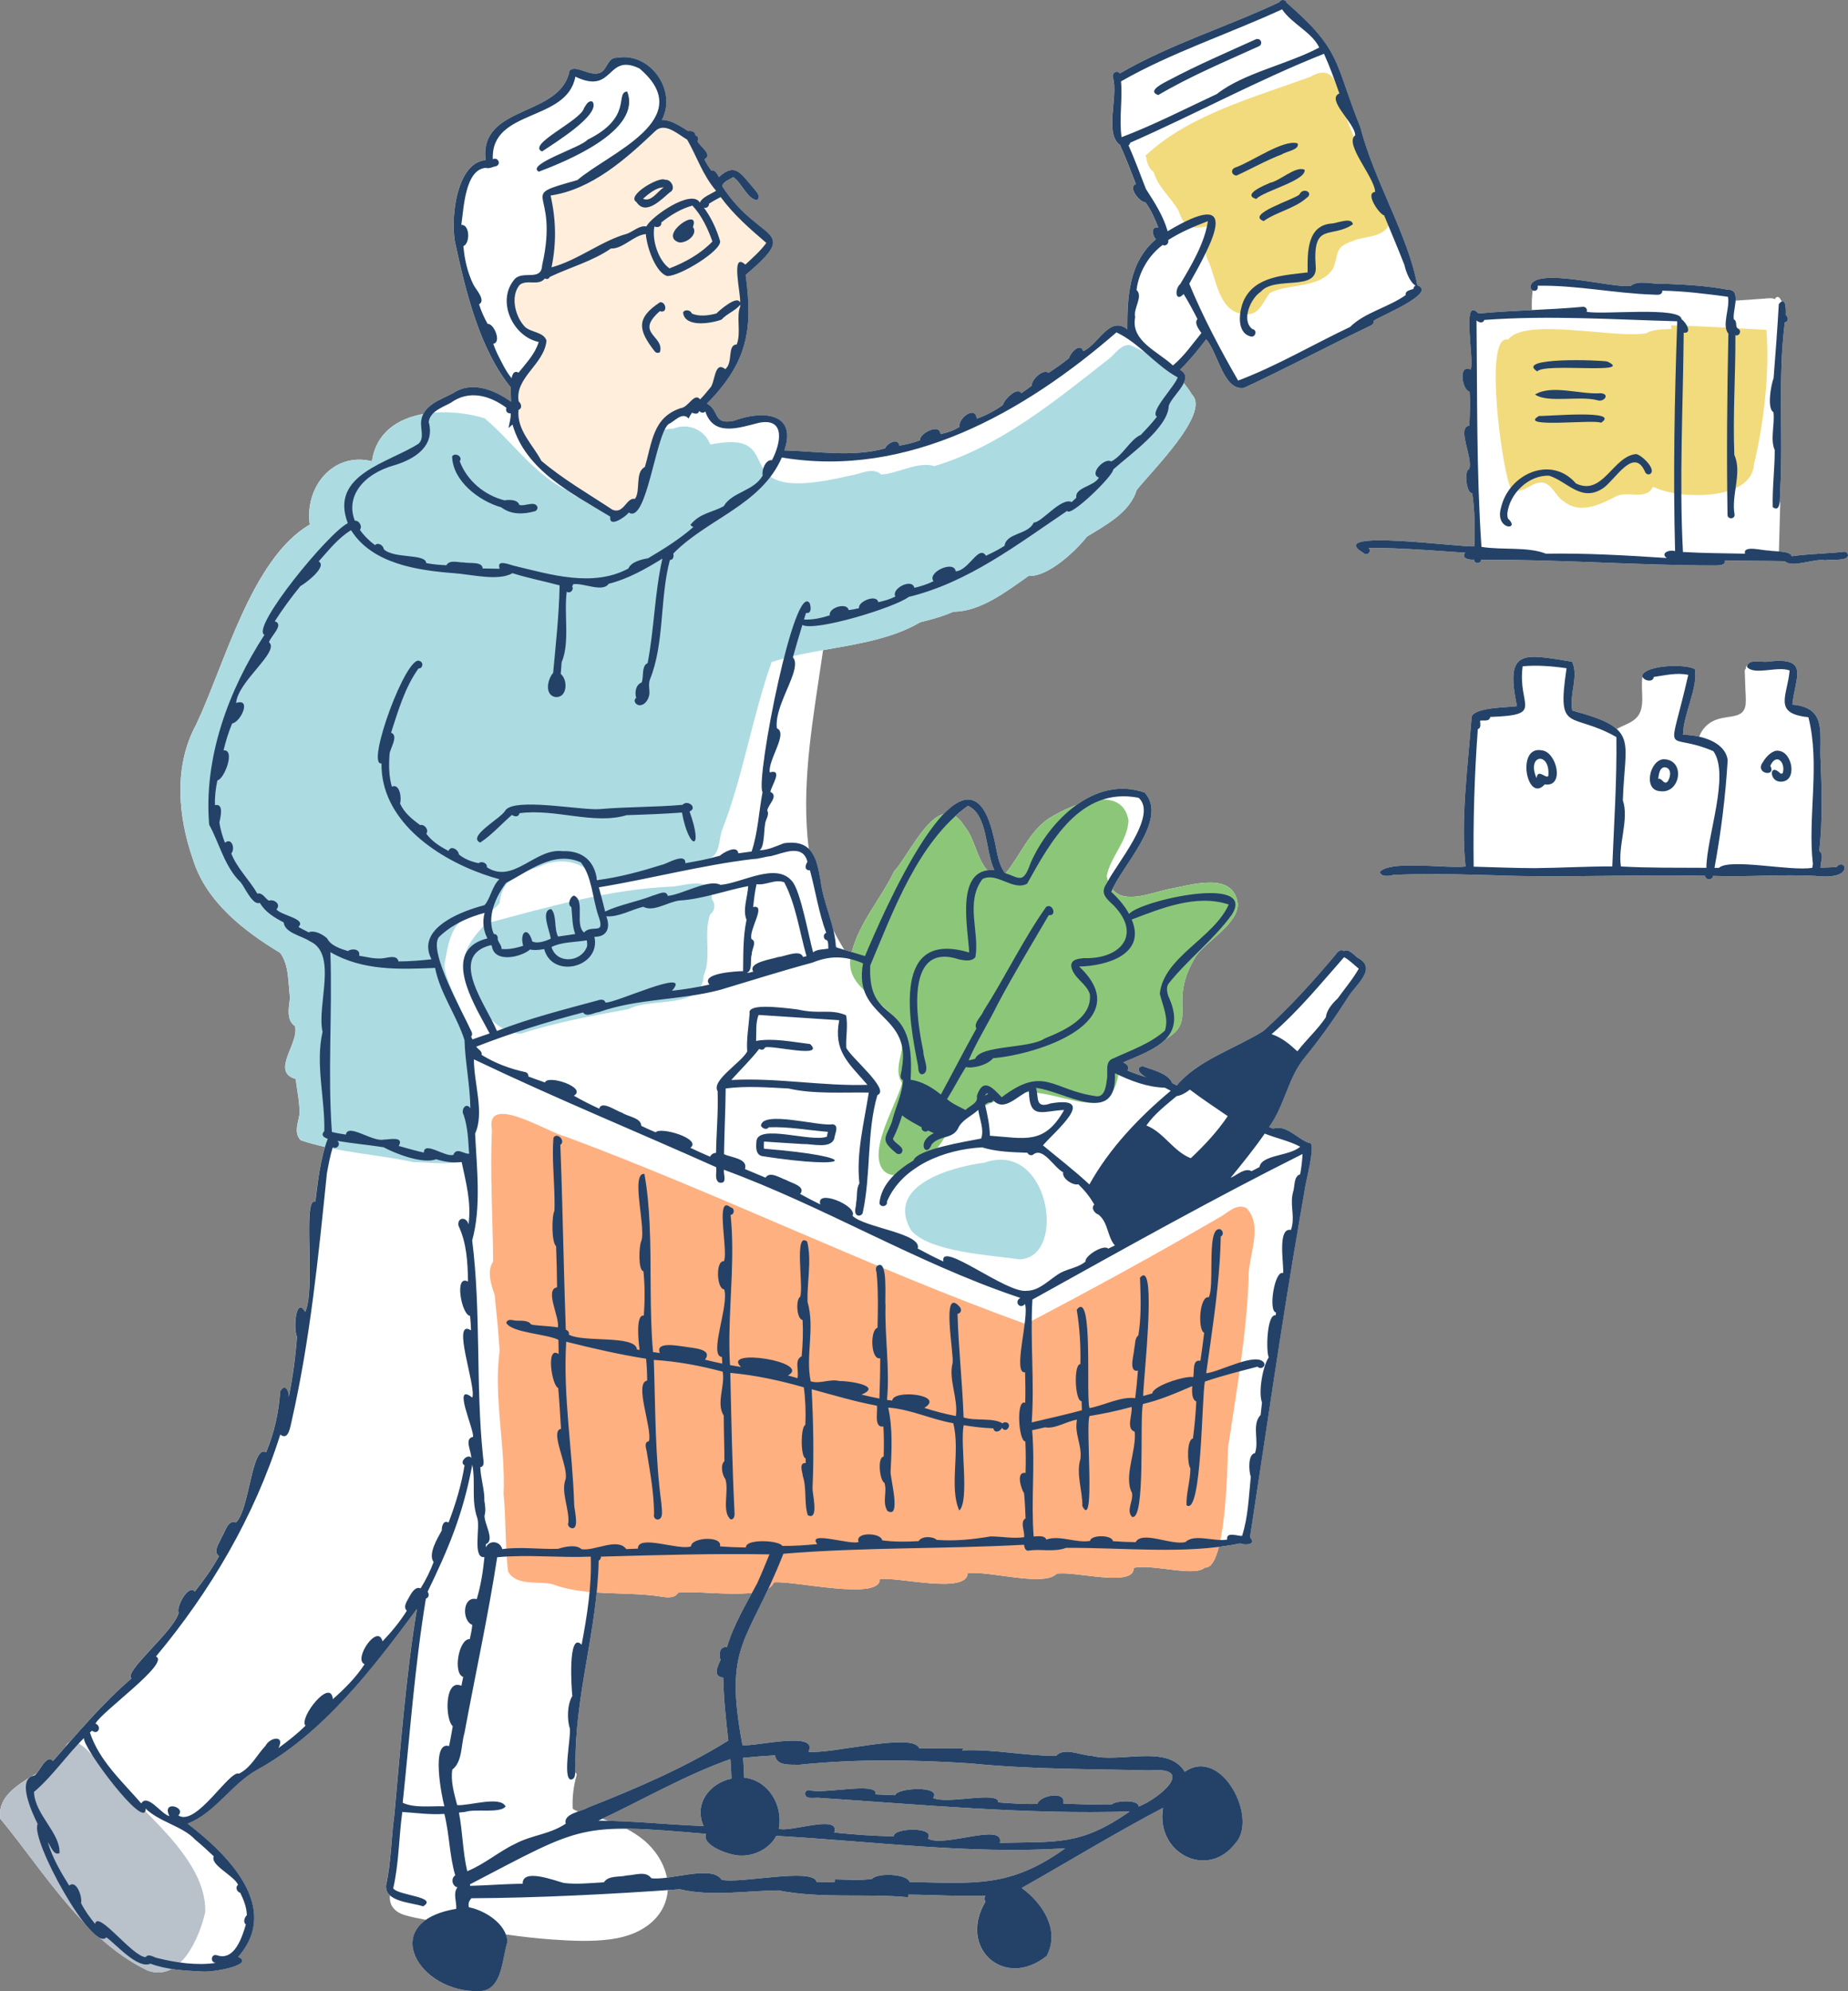
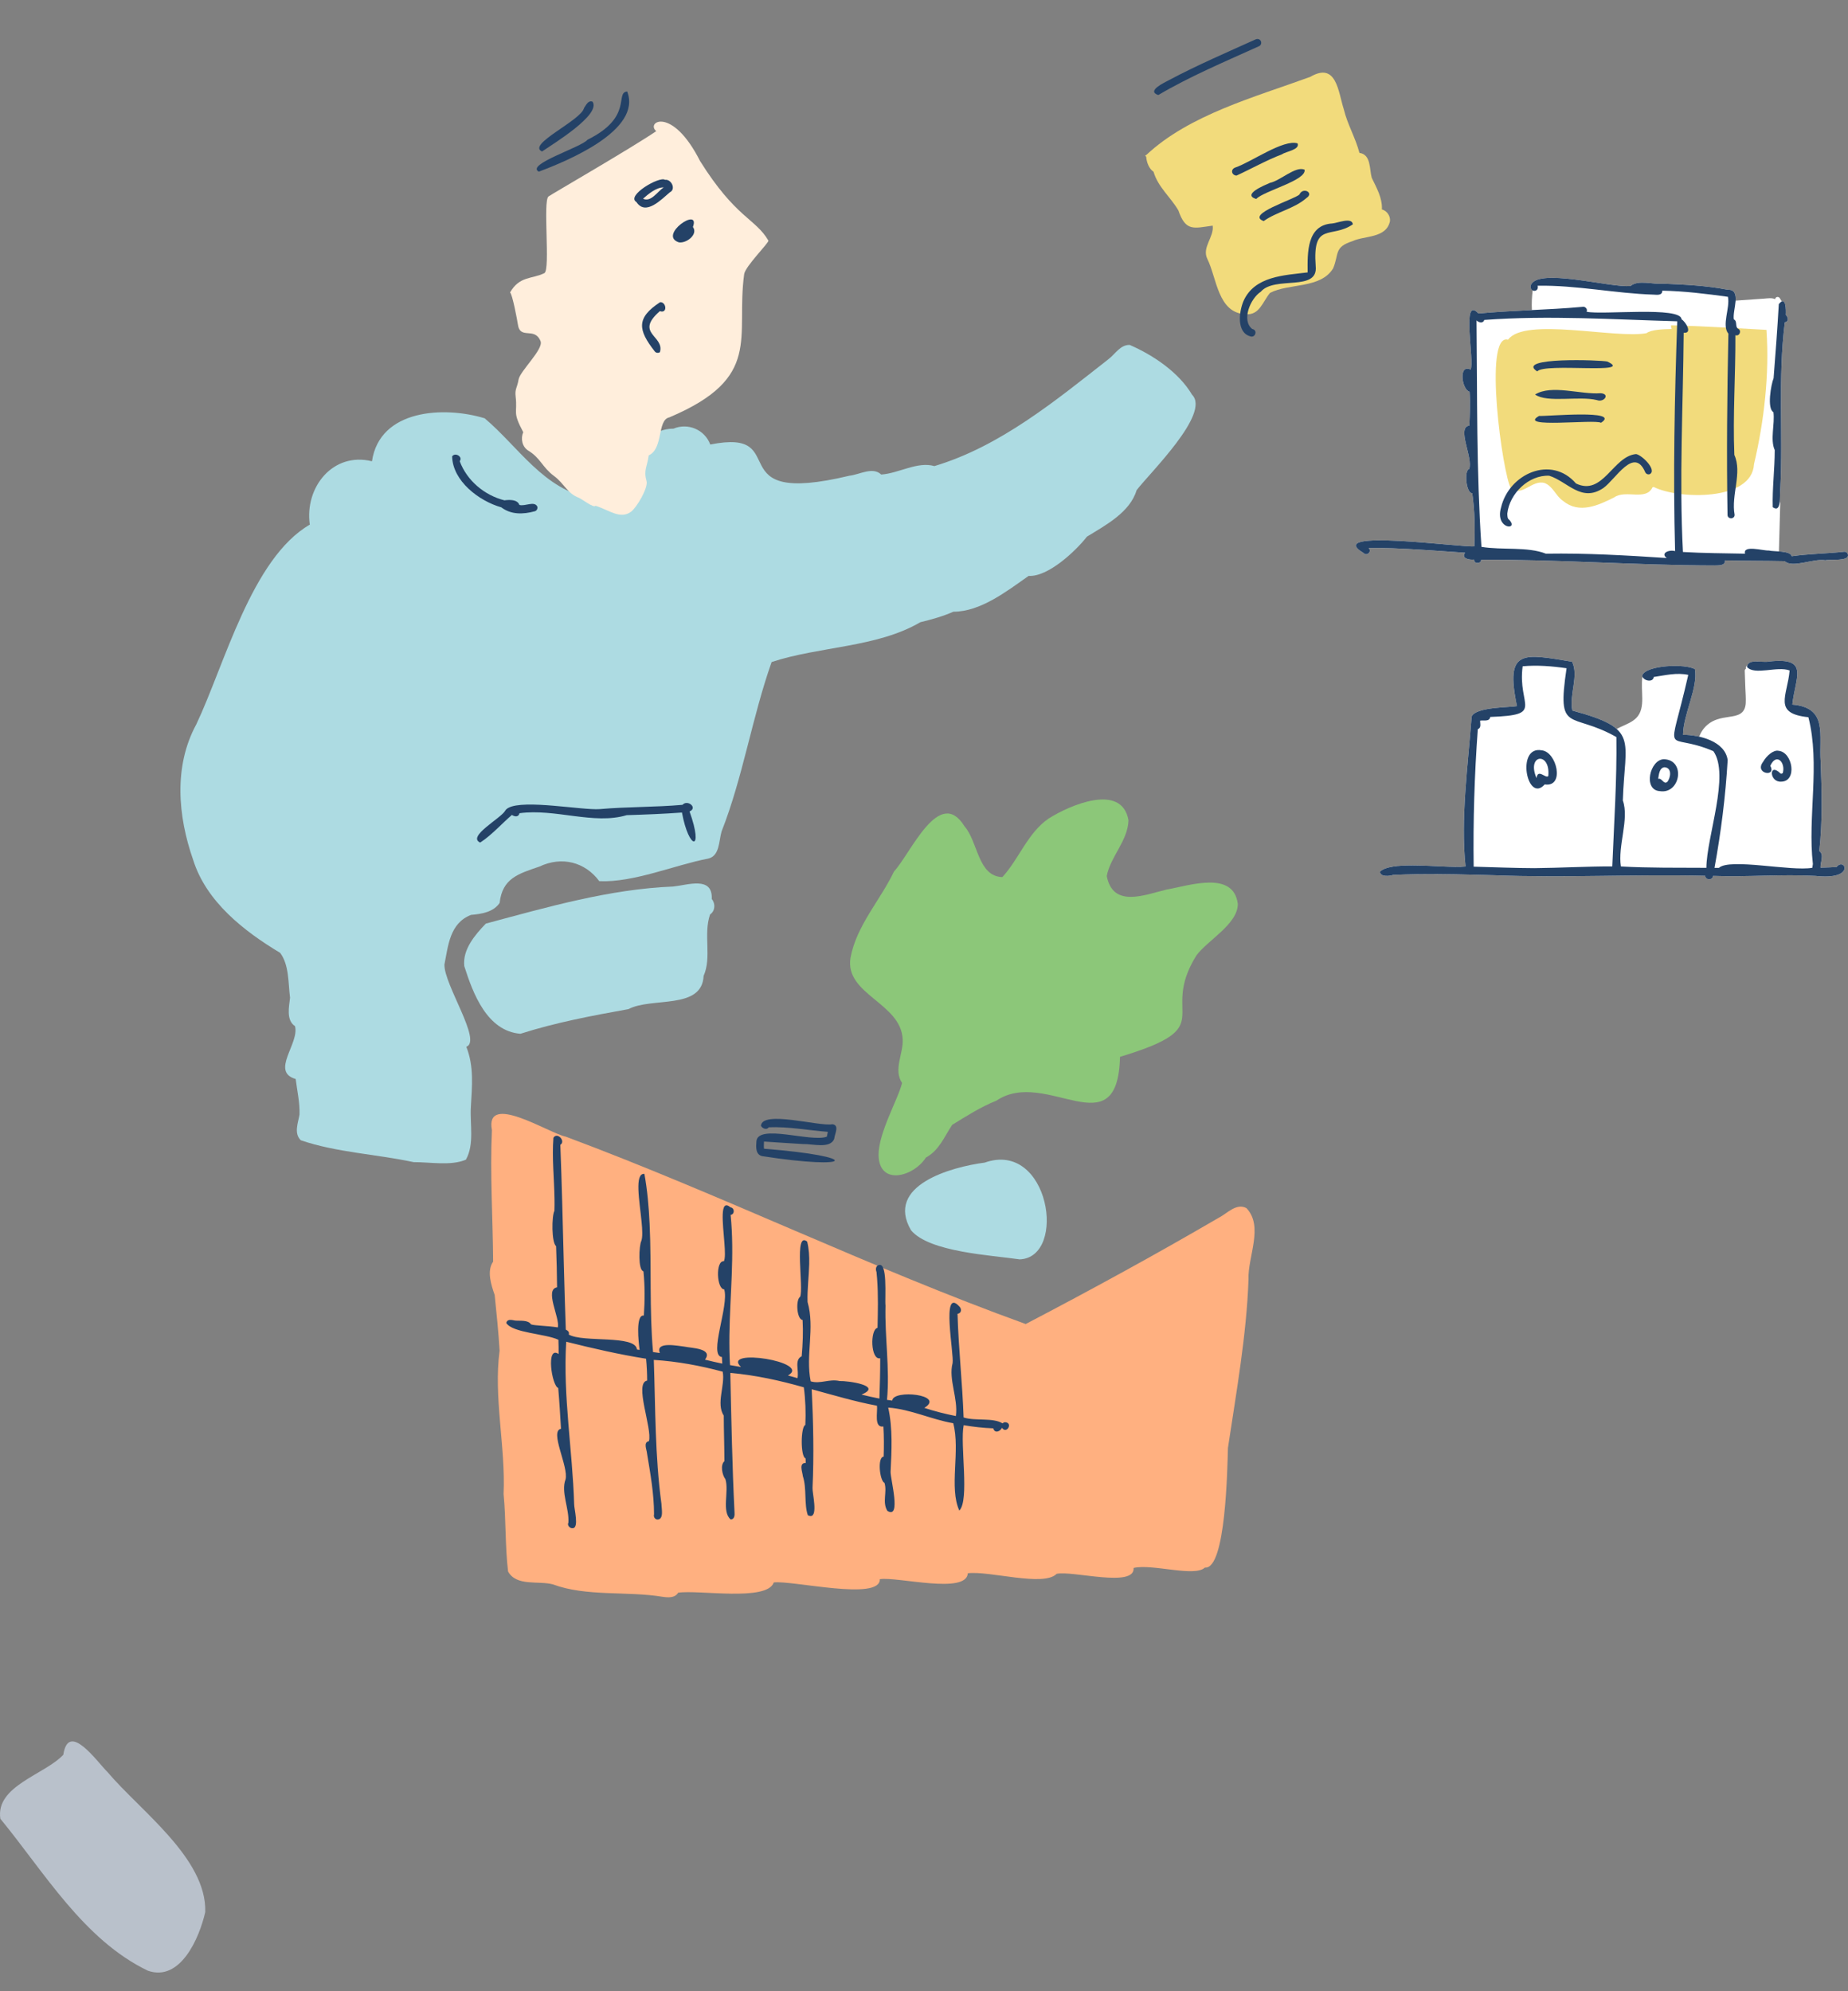
<svg xmlns="http://www.w3.org/2000/svg" id="_レイヤー_2" data-name="レイヤー 2" viewBox="0 0 212.968 229.437">
  <rect x="0" y="0" width="212.968" height="229.437" fill="#808080" stroke="none" />
  <defs>
    <style>
      .cls-1 {
        fill: #244267;
      }

      .cls-1, .cls-2, .cls-3, .cls-4, .cls-5, .cls-6, .cls-7, .cls-8, .cls-9 {
        stroke-width: 0px;
      }

      .cls-2 {
        fill: #addbe2;
      }

      .cls-3 {
        fill: #8cc779;
      }

      .cls-4 {
        fill: #b9c1cb;
      }

      .cls-5 {
        fill: #f2db7c;
      }

      .cls-6 {
        fill: #f2cabf;
      }

      .cls-7 {
        fill: #ffb080;
      }

      .cls-8 {
        fill: #fff;
      }

      .cls-9 {
        fill: #ffeedc;
      }
    </style>
  </defs>
  <g id="_レイヤー_1-2" data-name="レイヤー 1">
    <g>
      <g>
        <path class="cls-8" d="M211.653,99.902c-.616.037-1.233.058-1.851.073-.032-.624.447-1.49-.142-1.921.377-3.425.291-6.774.163-10.243-.237-3.12.894-6.267-3.27-6.626.331-3.157,2.032-5.49-2.679-4.965-.692.168-2.154-.309-2.491.411-.018.023-.036.046-.052.07-.017.011-.036.018-.049.033-.052.057-.088.129-.086.208,0,.041.002.082.003.123-.078.044-.135.121-.131.239.024.66.047,1.319.071,1.979.021.573.075,1.156.044,1.728-.028.516-.196.984-.663,1.249-.383.218-.847.281-1.277.344-.908.134-1.739.287-2.462.897-.441.372-.758.853-.966,1.38-.65-.147-1.302-.214-1.858-.217.033-2.398,1.754-5.433,1.365-7.555-1.042-.648-5.649-.49-6.072.729.003.044.023.082.038.122-.006.018-.015.033-.018.053-.109.825-.015,1.652-.011,2.48.003.799-.095,1.638-.686,2.231-.49.492-1.172.745-1.79,1.033-.161.075-.319.154-.471.238-.871-.781-2.424-1.393-5.115-2.124-.383-1.81.779-4.01-.031-5.627-5.603-.911-7.753-1.542-6.344,5.115-.841.168-4.765.085-5.224,1.206-.423,5.618-1.286,11.811-.703,17.276-2.286.255-8.492-.754-9.861.597.035.638,1.104.519,1.53.37,3.874-.179,7.754-.064,11.633.044,7.959.317,16.216-.132,24.317.064.017.502.853.555.909.009,3.983.151,7.82-.213,11.786.002,4.751.527,3.361-2.228,2.445-1.025Z" />
        <path class="cls-8" d="M212.494,63.577c-1.964.216-4.029.227-6.009.516-.09-.397-.812-.504-1.498-.557.009-.028.019-.055.021-.088.05-1.818.101-3.637.151-5.455.002-.077-.024-.133-.061-.179.053-.504.018-1.113.063-1.379.342-6.449-.281-12.837.525-19.295.517-.09.379-.605.108-.865.027-.456.036-1.75-.458-1.536-.076-.127-.152-.253-.228-.38-.079-.132-.267-.192-.402-.105-.078.05-.125.133-.137.221-.375-.188-.876-.094-1.27-.066-1.094.076-2.188.153-3.282.23.047-.712-.095-1.283-.919-1.256-2.411-.471-4.902-.588-7.422-.697-1.158.126-2.844-.493-3.768.268-2.21.258-10.995-2.247-11.521.013-.015.257.099.413.245.489-.101.755-.129,1.514-.094,2.271-2.055.102-4.11.203-6.154.395-2.034-2.196-.42,5.512-.905,6.458-1.434-.689-1.02,2.332-.117,2.562.094,1.305.028,2.605-.03,3.899-1.508.179.452,3.71-.014,4.995-.628.172-.335,2.86.348,2.789.294,2.057.317,4.056.243,6.125-1.243.181-17.609-2.108-12.757.775.344.396.999-.162.574-.584.92-.007,1.839,0,2.759.034,2.689.102,5.603.318,8.362.511-.517.676.541.852,1.028.787-.017.523.797.52.825.025,8.972-.048,17.918.645,26.887.656.438-.019,1.257.059,1.211-.587,2.301.069,4.572.039,6.88.092.894.841,3.296-.339,4.686-.103.553-.147,2.729.16,2.599-.643-.034-.218-.248-.372-.468-.337Z" />
-         <path class="cls-8" d="M156.503,110.387c-.406-.291-1.135-1.172-1.624-.791-.299-.306-.734.045-.915.346-2.652,3.151-5.335,6.131-8.378,8.86-3.39,2.102-7.513,3.334-9.977,6.268-.17-.087-.339-.177-.511-.271-.449-1.128-2.339-1.532-3.428-1.961-1.002.228-.069,1.111.474,1.294-.75-.218-1.486-.475-2.204-.782.248-.461-.08-.736-.496-.94,1.922-.811,3.81-1.54,4.905-2.692,3.842-2.25.078-4.105,3.525-9.628,1.28-1.743,4.791-3.619,4.773-5.942-.492-3.889-5.598-2.1-8.151-1.665-2.098.502-4.948,1.65-6.302-.023,1.395-3.017,6.419-8.135,3.718-11.136-2.823-1.001-5.543-.219-7.831,1.414-1.253.452-2.433,1.07-3.228,1.573-2.254,1.54-3.269,4.247-4.959,6.311-.032-.011-.061-.022-.094-.032-.908-1.25-.931-2.936-1.348-4.383-1.203-5.063-3.379-4.848-5.708-2.415-2.179.538-4.303,5.102-5.722,6.627-1.484,3.126-3.992,5.858-4.863,9.285-.284-.086-.568-.172-.852-.258-.454-.732-.878-1.484-1.266-2.256-.441-1.89-1.254-3.782-1.482-5.738-.265-1.495-.536-2.846-1.346-3.634-.061-.465-.114-.93-.155-1.398-.603-6.91.679-13.844,1.669-20.658.041-.284.082-.568.124-.852,3.925-.699,7.928-1.291,11.206-3.216,1.298-.314,2.585-.671,3.81-1.211,3.137,0,6.162-2.366,8.674-4.128,2.225.138,5.404-2.839,6.72-4.523,2.146-1.314,4.97-2.809,5.722-5.353,1.526-1.993,8.554-8.833,6.394-10.995-.277-.469-.602-.917-.964-1.346.279-.586.281-1.128-.431-1.527,1.12-1.096,2.066-2.269,3.011-3.502,1.405,1.574,1.976,5.954,4.36,5.587,4.858-2.253,9.502-4.728,14.341-7.051.285-.126.697-.305.603-.683.788-.559,7.402-3.208,5.023-4.096-1.053-5.763-4.996-12.086-6.556-18.208-3.039-7.492-2.05-8.737-8.492-14.338-.1-.372-.664-.448-.832-.072-6.069,2.867-12.589,4.839-18.401,8.222-.36-.477-.968,0-.78.5.633,2.133-1.035,6.442.807,7.736.673,1.484,1.241,2.971,1.83,4.5-.982.38.475,2.138,1.117,2.121.622.888,1.083,1.883,1.468,2.892-.902-.135-.691.915-.287,1.356-3.115,2.665-3.294,6.57-3.289,10.383-2.055-1.655-3.312,1.733-5.08,2.511-.353-1.046-1.498.19-1.637.796-.745.619-1.555,1.167-2.365,1.704-.626-.524-2.013.812-1.929,1.472-.383.301-.789.587-1.216.869-.452-.828-2.046.814-2.096,1.351-.936.656-1.954,1.211-3.039,1.589-.108-1.601-2.199-.036-1.968.933-.683.429-1.417.679-2.213.844-.039-1.321-2.431-.085-2.358.709-.761.298-1.566.472-2.369.617-.177-.975-1.41-.25-1.658.323-3.759,1.027-7.744.329-11.591.222,1.516-4.484-2.72-4.588-5.81-3.417-2.491.518-1.607-1.152-3.112-1.973,4.633-4.715,5.333-8.481,4.456-14.823,6.524-5.548,1.608-3.582-2.704-10.231.122-.552.817-.724,1.268-1.048,1.01.676,1.604,2.51,2.722,2.663.615-.434-.199-1.115-.484-1.516-1.294-1.465-2.005-2.906-3.876-1.147-.197-.324-.421-.862-.89-.766-.301-.404-.58-.826-.787-1.289,1.036-.512-.547-1.477-.798-2.085.14-.22.099-.567-.234-.67.03-.369-.482-.58-.839-.491-.954-.596-2.023-1.316-3.032-1.28,1.791-3.397-1.351-7.867-5.195-7.167-.995-.041-1.085,1.202-1.78,1.66-1.205.695-2.927-.968-3.67-.165-1.006,5.406-10.439,3.862-9.671,10.309-3.49.284-4.11,7.216-3.441,9.8,1.192,5.482,2.795,12.02,6.347,16.382-.011.541.011,1.128.03,1.651-1.904-1.367-4.522-2.445-6.688-.986-1.176.615-2.793,1.165-3.42,2.392-2.922.52-5.422,2.113-5.917,5.444-4.479-1.111-7.78,2.984-7.165,7.3-6.691,3.879-9.808,16.107-13.079,23.01-2.632,4.841-2.124,10.587-.366,15.615,1.51,4.826,5.851,8.211,10.029,10.718,1.05,1.406.917,3.482,1.14,5.176-.12,1.024-.471,2.577.571,3.27.532,1.988-2.86,5.242.078,6.089.167,1.361.49,2.726.44,4.099-.153.943-.678,2.15.149,2.958.914.312,1.846.556,2.787.768-.62,2.039-.847,4.179-1.113,6.315-1.539-.587.091,10.035-1.176,12.708-1.136-1.934-1.359,2.173-.94,2.83-.173,2.347-.489,4.644-.939,6.958.018-.732-.471-1.611-1.002-.64-.159,2.435-.675,4.746-1.619,7.027-1.668-1.008-1.923,6.758-3.491,8.084-.91-.378-1.238,1.117-1.624,1.681-.232.617-1.08,1.69-.305,2.183-.794,1.445-1.768,2.787-2.798,4.094-.772-.902-2.19,1.853-1.862,2.44-.502,2.104-6.41,6.811-5.433,7.569-2.611,2.225-4.869,4.756-7.118,7.316-.19.087-.354.265-.486.553-.483.55-.966,1.1-1.453,1.648-.648-.764-1.34.75-1.867,1.422-.195.115-.39.23-.584.347-.061.026-.109.063-.16.097-1.979,1.204-3.773,2.562-3.439,4.776,3.124,3.796,6.049,8.221,9.576,11.892.731.946,1.405,1.625,1.924,1.853,1.666,1.488,3.472,2.787,5.5,3.762,1.035.362,1.95.236,2.748-.197,1.18.18,2.385.241,3.578.301,1.263.097,6.049-.787,4.08-1.693,5.005-5.724-1.287-11.876-5.832-15.353,3.145-1.198,5.04-4.523,7.97-6.178,7.636-4.179,13.328-11.639,18.455-18.554-1.286,7.806-1.894,16.011-2.596,23.692-.374,2.716-.36,5.493-.961,8.167-.038.491.144.856.452,1.139-.016.236-.008.472.042.707.181.862.905,1.346,1.702,1.58.786.231,1.604.382,2.415.536-3.974,2.775.25,8.442,6.212,8.214,2.615-.105,2.543-3.79,3.174-5.694-.018-.293-.087-.574-.191-.843,1.784.259,3.575.466,5.376.591,2.228.155,4.526.269,6.745-.033,1.848-.251,3.683-.906,5.014-2.26.928-.944,1.456-2.135,1.537-3.404.458-.032.921-.062,1.376-.095,3.647.859,7.614.177,11.346.129,4.921.985,10.142.321,14.981.796l.014-.307c2.957.019,5.912.217,8.88.129-.14.218-.116.488-.005.693-3.167,5.338,2.187,10.151,7.067,6.243,1.586-2.998-.501-6.102-2.879-7.832,5.433-3.066,10.767-6.344,16.288-9.234-.909,5.226,5.127,8.307,8.324,4.096,2.706-2.873-1.596-11.222-5.824-8.245-1.933-3.241-7.476-.962-10.761-1.854-1.239-.031-3.139-1.016-4.066.015-3.659.013-7.142-.806-10.834-.631l.202-.243c-1.716.018-3.429.018-5.142.009-.634-1.911-10.285.727-12.761.388,1.239-2.483-6.287-.528-7.605-.761-1.905-10.026-.1-11.427,3.003-18.063.3-.177.511-.401.607-.684,2.134-.266,12.3,2.178,12.222-.376,2.049-.313,9.986,1.792,10.142-.683,2.5-.306,8.747,1.601,10.234.067,1.825-.401,9.035,1.653,8.871-.679,2.163-.506,7.046,1.095,8.215-.044.716.078,1.234-.904,1.611-2.377.823-.103,1.637-.235,2.439-.402.592.245,1.963.143,1.142-.693,2.041-13.273,3.919-26.649,6.289-39.918-.052-.359,1.458-5.758.534-5.518-1.395-.486-2.627-2.162-4.16-1.661-.156-.057-.31-.117-.461-.181,1.727-2.363,2.17-5.504,3.913-7.763,2.014-2.475,3.448-4.495,5.101-7.068.808-1.432,3.553-3.393,1.241-4.649ZM70.088,209.8c-.225-.082-.451-.162-.678-.238,4.835-2.289,9.763-5.114,14.763-6.871.057.748.099,1.498.124,2.248-2.54.524-4.353,2.923-3.211,5.465-3.659-.138-7.307-.512-10.998-.604ZM89.32,202.255c.168,1.266,1.764,1.049,2.773,1.089,6.622-.685,13.098-.592,19.756-.16,6.831.692,13.758.638,20.632.807,5.439-.453,1.159,3.231-1.271,4.172.054-.884-2.835-.669-3.108-.222-1.857.016-3.713-.048-5.569-.131.381-1.539-2.754-.922-2.975.039-1.506.052-3.011-.059-4.509-.17.072-1.376-5.846.273-7.511-.511,1.03-1.496-4.313-1.137-4.36-.323-.761-.016-1.52-.055-2.28-.094.421-1.525-6.095.051-7.676-.494-.241.003-.443.182-.449.427.057.767,1.267.361,1.796.486,11.802.77,23.729,1.923,35.625,1.553-5.697,3.97-8.324,3.451-14.967,3.619.58-2.425-6.511.607-8.291-.502.902-1.383-3.996-1.25-3.938-.261-2.298-.014-4.564-.195-6.855-.431.749-2.2-5.29.079-6.387-.452.515-2.66-1.194-5.581-4-5.867-.028-.764-.053-1.525-.126-2.284,1.227-.119,2.459-.222,3.69-.289ZM85.217,213.801c1.647.115,3.482-.78,4.241-2.261,11.119.616,22.147,2.132,33.294,1.433-6.336,4.567-10.456,4.025-17.924,3.874-.297-.964-3.754-1.067-4.312-.361-1.432.219-2.856.08-4.305.06l-.027.337c-.69-.007-1.383-.023-2.078-.046-.367-1.7-8.846.248-10.931-.243-.899-1.374-3.992-.55-6.319-.246-.33-1.673-1.341-3.221-2.64-4.303-.629-.524-1.315-.961-2.034-1.336,2.318.018,5.181.249,9.188.592-.564,1.369,2.803,2.491,3.846,2.5ZM83.776,189.795c-.899-.105-.94.853-.741,1.489-.337.686-.929,1.926.312,2.009.051,2.438.307,4.815.585,7.261-5.112,3.172-10.638,5.528-16.222,7.733-.25.153-.654.283-1.066.431-.243-.075-.469-.17-.647-.316-.059-1.292.085-2.588.447-3.833.047-.161-.041-.278-.16-.33.008-.273-.007-.558.045-.761-.115-6.785,1.761-13.305,2.433-19.987,2.543.169,5.175.096,7.613.5.615.088,1.406.149,1.775-.473,1.583-.25,5.764.328,8.513.018-1.106,2.016-2.246,4.069-2.887,6.26ZM96.329,109.149c-.003-.07-.016-.14-.02-.21.048.084.1.165.149.249-.043-.013-.086-.026-.129-.039ZM113.79,100.285c-1.196-1.263-1.484-3.754-2.622-5.054-.351-.569-.707-.952-1.065-1.19.461-.42.935-.826,1.439-1.195,2.343,1.051,1.961,5.156,3.056,7.42-.294-.023-.562-.015-.808.019Z" />
      </g>
      <g>
        <path class="cls-6" d="M66.908,37.614c.81,3.049,5.878,1.541,5.821-1.108-.71-4.079-7.636-3.456-5.821,1.108Z" />
        <path class="cls-5" d="M159.253,24.129s0-.001,0-.002h0c.069-1.302-.622-2.497-1.17-3.64-.28-.998-.067-2.688-1.419-2.871-.445-1.727-1.383-3.277-1.8-5.016-.656-2.041-.83-5.507-3.869-3.743-6.373,2.331-13.933,4.358-18.885,8.993-.045.02-.091.043-.136.063.045.051.079.109.118.166.044.612.321,1.368.842,1.711h.002c.513,1.77,1.967,2.918,2.862,4.454.846,2.463,1.764,2.053,3.954,1.755.184,1.3-1.259,2.499-.626,3.812,1.114,2.226,1.205,6.305,4.458,6.394,1.581.125,1.926-1.453,2.782-2.461,2.19-1.132,5.828-.459,7.268-2.823.695-1.661.08-2.443,2.22-3.131,1.401-.661,3.892-.307,4.328-2.296.076-.599-.349-1.207-.929-1.365Z" />
-         <path class="cls-5" d="M192.575,37.486c-.002.142.023.285.071.422h0s0,.001,0,.002c-.97.021-2.375.069-2.897.482-3.596.667-14.044-1.887-15.96.752-2.904-.822-.611,15.615.334,17.123,1.258,1.046,2.447-1.042,3.888-.607.963.374,1.291,1.507,2.126,2.064,1.854,1.519,4.032.523,5.896-.418,1.339-.922,3.647.451,4.408-1.153.044-.011.087-.028.129-.044,2.838,1.436,11.335,1.673,11.566-2.626,0,0,0-.001,0-.002,1.158-4.9,1.794-10.389,1.433-15.47-3.668-.2-7.325-.437-10.995-.525Z" />
+         <path class="cls-5" d="M192.575,37.486c-.002.142.023.285.071.422h0c-.97.021-2.375.069-2.897.482-3.596.667-14.044-1.887-15.96.752-2.904-.822-.611,15.615.334,17.123,1.258,1.046,2.447-1.042,3.888-.607.963.374,1.291,1.507,2.126,2.064,1.854,1.519,4.032.523,5.896-.418,1.339-.922,3.647.451,4.408-1.153.044-.011.087-.028.129-.044,2.838,1.436,11.335,1.673,11.566-2.626,0,0,0-.001,0-.002,1.158-4.9,1.794-10.389,1.433-15.47-3.668-.2-7.325-.437-10.995-.525Z" />
        <path class="cls-7" d="M140.437,140.321c-7.312,4.266-14.704,8.302-22.233,12.238-17.94-6.481-35.116-14.921-53.03-21.599-1.88-.369-9.326-5.188-8.483-.742,0,0,0,.001,0,.002,0,0,0,0,0,0-.234,5.026.108,10.105.137,15.149v.002c-.755,1.074-.219,2.699.179,3.842.218,2.133.441,4.269.567,6.413,0,0,0,.001,0,.002-.713,5.389.702,11.068.462,16.527.285,2.961.166,5.972.514,8.912.957,1.755,3.509,1.043,5.167,1.489,3.858,1.437,8.536.752,12.658,1.434.615.088,1.406.149,1.775-.473,2.325-.367,10.264,1.055,11.02-1.183,2.134-.266,12.3,2.178,12.222-.376,2.049-.313,9.986,1.792,10.142-.683,2.5-.306,8.747,1.601,10.234.067,1.825-.401,9.035,1.653,8.871-.679,2.163-.506,7.046,1.094,8.215-.044,2.433.265,2.588-11.652,2.658-13.788h0s0-.001,0-.002c.952-6.347,2.149-13.043,2.367-19.389,0,0,0-.002,0-.002-.101-2.629,1.783-6.128-.241-8.24-1.174-.61-2.22.626-3.202,1.126Z" />
        <path class="cls-3" d="M134.496,102.483c-2.553.611-6.225,2.188-6.952-1.54.398-2.189,2.433-4.058,2.505-6.424-.76-4.36-6.768-1.745-9.197-.207-2.418,1.651-3.408,4.647-5.337,6.75-2.831-.083-2.8-4.062-4.346-5.83-2.921-4.735-6.199,3.094-8.146,5.187-1.575,3.319-4.307,6.193-5.007,9.927-.704,4.255,5.821,5.191,6.011,9.403.099,1.621-1.106,3.513-.071,5.032-.438,1.843-2.712,5.703-2.708,8.299.054,3.623,4.061,2.493,5.455.296,1.53-.825,2.117-2.399,3.028-3.768,1.643-1.008,3.294-2.069,5.091-2.784,5.739-3.873,13.985,5.668,14.25-5.052,11.769-3.557,4.399-4.625,8.802-11.681,1.28-1.743,4.791-3.619,4.773-5.942-.492-3.889-5.598-2.1-8.151-1.665Z" />
        <path class="cls-4" d="M12.391,204.183c-1.204-1.186-4.496-5.932-5.094-2h0s0,.001,0,.002c-2.142,2.3-7.829,3.579-7.257,7.378,5.057,6.143,9.585,13.941,16.999,17.507,3.748,1.312,5.937-3.762,6.615-6.762.179-6.181-7.479-11.648-11.263-16.126Z" />
        <path class="cls-2" d="M137.378,45.484c-1.522-2.577-4.477-4.563-7.183-5.739-1.085-.041-1.677,1.058-2.457,1.645-6.113,4.788-12.482,10.051-20.059,12.316-1.937-.571-4.108.838-6.123.973-.982-.938-2.505.011-3.658.133-15.415,3.69-6.266-5.55-16.045-3.592-.629-1.705-2.556-2.532-4.234-1.832-4.732.036-5.374,6.762-9.435,8.02-5.486-.925-8.443-5.943-12.331-9.211-4.653-1.418-12.093-1.068-12.986,4.952-4.479-1.111-7.78,2.984-7.165,7.3-6.691,3.879-9.808,16.107-13.078,23.01-2.632,4.841-2.124,10.587-.366,15.615,1.51,4.826,5.851,8.211,10.029,10.718,1.05,1.406.918,3.481,1.14,5.176-.119,1.024-.471,2.577.571,3.27.532,1.988-2.86,5.242.078,6.089.167,1.361.49,2.726.44,4.099-.153.943-.678,2.15.149,2.959,4.159,1.417,8.636,1.587,13.004,2.521,1.939-.008,4.286.449,6.023-.282.997-1.782.454-4.081.571-6.055.134-2.388.38-4.687-.523-6.954,1.842-.664-2.574-7.147-2.523-9.474.431-2.143.599-4.769,3.067-5.724,1.17-.099,2.59-.313,3.295-1.381.313-2.835,2.151-3.353,4.578-4.183,2.584-1.226,5.268-.532,6.907,1.679,3.981.175,8.752-1.881,12.514-2.594,1.368-.284,1.249-1.994,1.576-3.129,2.445-6.196,3.522-13.178,5.77-19.527,5.509-1.819,12.159-1.665,17.135-4.587,1.298-.314,2.585-.671,3.81-1.211,3.137,0,6.162-2.366,8.674-4.128,2.225.138,5.404-2.839,6.72-4.523,2.146-1.314,4.97-2.809,5.722-5.353,1.526-1.993,8.554-8.833,6.394-10.995Z" />
        <path class="cls-9" d="M88.551,27.717c.123.209-2.667,2.958-2.792,3.875-.994,7.287,2.208,11.917-8.625,16.5-1.423.293-.667,3.625-2.375,4.375-.159,1.268-.616,1.688-.25,2.958.219.76-1.132,3.057-1.792,3.542-1.242.912-2.542-.208-4.087-.69-.205.296-1.576-.785-1.917-.917-1.388-.538-1.673-1.632-2.872-2.519-1.341-.992-1.535-2.046-2.958-2.917-.724-.443-.896-1.407-.583-2.125-1.292-2.417-.642-2.111-.875-4.083-.109-.922.164-.979.339-1.995.166-.969,2.9-3.49,2.531-4.406-.699-1.734-2.383-.074-2.625-2-.041-.326-.637-3.503-.891-3.609,1.078-1.922,2.542-1.534,3.953-2.234.718-.357-.199-8.372.484-8.839.563-.385,9.5-5.542,12.413-7.523-1.247-1.019,1.795-2.977,5.045,3.44,4.125,6.583,6.37,6.607,7.875,9.167Z" />
        <path class="cls-2" d="M82.024,103.587c.128-2.67-2.759-1.612-4.438-1.438-7.3.281-14.596,2.395-21.598,4.27-1.249,1.302-2.697,2.986-2.482,4.904,1.009,3.174,2.626,7.482,6.47,7.791,4.029-1.286,8.221-2.083,12.452-2.839,2.656-1.415,8.48.118,8.658-3.831.96-2.153-.052-4.761.743-7.075.597-.41.64-1.251.195-1.782Z" />
        <path class="cls-2" d="M113.477,133.96c-3.839.5-11.512,2.613-8.486,7.798,2.11,2.525,9.257,2.867,12.525,3.351,5.525-.23,3.412-13.776-4.039-11.149Z" />
        <g>
          <path class="cls-1" d="M115.831,163.874c-.114,0-.216.053-.291.133-1.11-.695-3.149-.243-4.494-.683-.133-3.986-.587-7.955-.699-11.942.468-.06.507-.571.197-.86-2.113-2.288-.577,5.535-.766,6.547-.492,1.863.658,4.062.381,6.092-1.232-.239-2.452-.555-3.641-.941,2.5-1.518-3.602-2.167-3.695-.839-.201-.025-.402-.053-.603-.085.337-3.623-.268-7.224-.172-10.86-.055-.387.028-1.755-.036-2.915-.056-1.026-.226-1.89-.705-1.766-.383.067-.424.505-.296.807.027.26.05.519.069.78.14,1.881.088,3.772.05,5.658-.878.161-.812,3.756.307,3.502.005,1.568-.039,3.059-.091,4.644-.693-.128-1.382-.287-2.063-.457,2.531-1.045-1.626-1.599-2.527-1.562-1.18-.281-2.231.377-3.33.033-.617-2.996.51-6.135-.36-9.138-.049-1.453.156-2.94.189-4.377.02-.887-.025-1.754-.236-2.583-.782-.638-.873.704-.825,2.33.048,1.619.233,3.521.012,4.034-.517.329-.405,2.576.287,2.672.078,1.408.021,2.741-.105,4.174-.881.423-.285,1.643-.485,2.521-.368-.096-.735-.2-1.098-.308,2.834-1.558-7.759-3.214-5.406-.977-.429-.067-.852-.138-1.27-.216-.277-4.615.312-9.228.254-13.857-.014-1.149-.067-2.298-.184-3.449.495-.071.472-.819-.021-.874-1.269-1.081-.867,1.856-.696,4.091.074.964.105,1.799-.061,2.122-.977-.104-.838,3.221.037,3.238.597,1.858-1.847,7.637-.261,7.796.014.254.027.507.041.761-.66-.135-1.318-.286-1.991-.456.979-1.307-1.576-1.328-2.335-1.498-.697-.069-3.438-.663-2.869.732-.261-.032-.523-.067-.784-.108-.431-4.772-.165-9.905-.396-14.787-.093-1.969-.265-3.898-.599-5.744-1.171-.109-.561,3.11-.326,5.515.094.962.128,1.794-.035,2.23-.252.492-.4,3.339.251,3.484.172,1.704.163,3.378.046,5.098-.981-.165-.606,3.095-.489,3.956-.101-.016-.202-.032-.303-.05-.159-1.721-6.244-.762-7.862-1.722.089-.25-.055-.431-.34-.566-.178-4.911-.279-9.826-.417-14.741-.061-2.184-.128-4.368-.214-6.552.662-.412-.356-1.525-.796-.812-.179,2.318.092,4.694.125,7.049.006.456.007.91-.01,1.364-.321.607-.342,3.654.193,4.078.062,1.576.097,3.16.112,4.74-1.49.253.349,3.525.089,4.619-1.138-.19-2.683-.195-3.089-.349-.353-.537-1.251-.386-1.821-.438-.379-.062-.917-.236-1.032.278.712,1.147,4.505,1.227,6.007,1.933.018.55.03,1.097.023,1.644-1.494-1.044-.783,3.684-.046,3.908.137,1.568.227,3.137.323,4.708-1.367.238.906,4.392.521,5.832-.549,1.453.435,3.345.33,4.975-.178.316.183.678.482.644.791,0,.163-2.257.181-2.798-.191-6.195-1.298-12.444-.915-18.687,3.041.764,6.105,1.466,9.204,1.959.08.821.124,1.695.124,2.518-1.537.264.607,5.493.207,6.979-.679.14-.255.954-.222,1.41.382,2.322.81,4.664.81,7.02-.085.271.089.578.383.601.789-.007.468-1.289.47-1.803-.75-5.503-.69-11.044-.881-16.591,2.707.172,5.328.657,7.94,1.358.301,1.607-.793,3.653.122,5.066.005,1.745.069,3.493.078,5.241-.503.438-.259,1.61.112,2.08.442,1.391-.466,3.724.605,4.64.453-.007.471-.498.443-.84-.264-5.325-.366-10.702-.484-16.046,2.927.26,5.735.883,8.472,1.659.19,1.406.243,2.894.174,4.337-.539.177-.579,3.694.032,3.853.007.176.014.353.018.53-.839-.023-.381,1.023-.337,1.514.474,1.445.126,3.21.575,4.507.126.064.232.092.321.092.864,0,.181-2.681.22-3.25.177-3.739.087-7.605-.095-11.358,2.496.673,4.982,1.424,7.516,1.894.112.69-.383,2.578.746,2.396.069,1.158.069,2.305.03,3.47-.753.054-.457,2.802.099,3.034.326,1.079-.294,2.203.33,3.22,1.638,1.012.341-3.692.369-4.504.12-2.464.262-4.986-.274-7.398,2.581.184,4.947,1.364,7.494,1.801.842,3.17-.514,7.402.701,10.063,1.199-1.191.065-7.625.501-9.836,1.128.191,2.268.32,3.419.363.128.596.776.399.994-.06.538.782,1.314-.587.362-.646Z" />
          <path class="cls-1" d="M92.543,131.822c1.085-.038,3.152.583,3.596-.612.042-.537.651-1.582-.222-1.67-1.465.287-8.097-1.655-8.224.179.161.315.667.514.904.17,2.282-.092,4.541.351,6.809.525-.048.183-.079.369-.114.555-1.779.691-7.963-1.532-8.122.545-.05.627-.112,1.528.668,1.7,10.597,1.643,11.629.046.211-.853-.044-.275-.012-.553-.005-.828,1.5.112,2.997.188,4.5.289Z" />
          <path class="cls-1" d="M145.307,4.745c-.103-.227-.36-.303-.583-.216-3.352,1.513-6.739,2.968-9.99,4.695-.524.283-2.671,1.261-1.25,1.727,3.652-2.158,7.703-3.857,11.605-5.626.225-.085.314-.372.218-.58Z" />
          <path class="cls-1" d="M142.495,20.233c1.605-.729,3.453-1.774,5.248-2.454.461-.337,2.085-.519,1.793-1.259-1.64-.501-5.314,2.15-7.181,2.784-.569.209-.443.877.14.929Z" />
          <path class="cls-1" d="M144.756,22.928c.98-.968,5.802-2.133,5.59-3.369-1.035-.474-2.782,1.261-3.991,1.509-.617.274-3.258,1.332-1.598,1.86Z" />
          <path class="cls-1" d="M149.749,22.414c-.575.56-6.274,2.282-4.117,3.06,1.448-1.047,3.55-1.436,4.929-2.661.915-.598-.406-1.309-.812-.399Z" />
          <path class="cls-1" d="M150.696,31.386v.002c-2.686.333-6.126.415-7.399,3.312-.509,1.217-.827,3.623.807,4.059.547.193.88-.724.209-.85-1.276-.987-.221-3.516.982-4.293,1.611-1.884,6.648.053,6.328-2.958-.378-5.18,1.79-3.106,4.284-4.81-.101-.874-1.794-.14-2.379-.099-2.957.175-2.853,3.422-2.832,5.637Z" />
          <path class="cls-1" d="M62.097,19.783c3.277-1.243,11.916-4.768,10.181-9.242-1.464.142.743,2.94-4.583,5.566-.676.861-7.175,2.843-5.598,3.677Z" />
          <path class="cls-1" d="M62.466,17.455c1.306-.899,6.813-4.229,5.826-5.736-.503-.209-.755.397-.987.727-.33,1.441-6.648,4.203-4.839,5.009Z" />
          <path class="cls-1" d="M73.34,23.276h.002c1.064,1.631,2.871-.292,3.853-1.119.739-.344.173-1.542-.555-1.438-.628-.449-4.529,1.826-3.3,2.557ZM76.445,21.598c.014,0,.03.002.044.002-.719.442-1.437,1.735-2.385,1.3.588-.532,1.535-1.313,2.342-1.303Z" />
          <path class="cls-1" d="M78.229,27.923c.877.15,2.256-.922,1.624-1.771.906-2.438-4.067.956-1.624,1.771Z" />
          <path class="cls-1" d="M76.071,34.82c-2.781,1.822-2.545,3.201-.63,5.651.133.201.421.239.612.103.558-1.899-2.968-2.144-.012-4.722.911.319.759-1.083.03-1.032Z" />
          <path class="cls-1" d="M57.771,58.458c1.123.852,2.504.816,3.823.461.236-.039.385-.293.337-.521-.311-.734-1.442-.019-2.076-.218-.229-.651-1.158-.603-1.725-.53-2.294-.578-4.314-2.261-5.151-4.507.401-.525-.541-1.06-.874-.555.063,2.829,3.082,5.137,5.665,5.869Z" />
          <path class="cls-1" d="M55.338,97.083c.723-.467,1.39-1.069,2.046-1.689.537-.508,1.066-1.027,1.61-1.496.334.226.774.264.873-.197,4.107-.56,8.582,1.362,12.35.225,2.126-.067,4.252-.144,6.374-.303.801,4.366,2.551,4.551.874-.124.987-.423-.238-1.412-.81-.764-3.181.282-6.38.215-9.557.495-1.959.145-8.706-1.142-10.515-.144-.168.093-.297.203-.372.338-.478.86-4.427,2.968-2.874,3.659Z" />
          <path class="cls-1" d="M211.653,99.902c-.616.036-1.233.058-1.851.073-.032-.624.447-1.49-.142-1.921.378-3.425.292-6.774.163-10.243-.237-3.12.894-6.267-3.27-6.626.331-3.157,2.032-5.49-2.679-4.965-.751.182-2.414-.4-2.555.621.855,1.023,3.507-.129,4.922.415-.257,2.948-1.973,4.957,2.161,5.383,1.392,5.391-.107,11.532.52,16.912-.02.147-.043.292-.065.438-2.433.443-9.532-1.149-10.77.013-.168-.001-.336-.002-.504-.003.745-4.07,1.274-8.24,1.518-12.423-.303-2.19-3.271-2.901-5.145-2.913.033-2.398,1.754-5.432,1.366-7.555-1.042-.648-5.649-.49-6.072.729.035.587,1.257.879,1.33.168,1.303-.193,2.67-.534,3.979-.241-2.319,10.204-2.787,6.357,2.894,8.788,1.935,2.736-.785,9.872-.805,13.441-3.292-.024-6.56.03-9.851-.156-.378-2.387.981-5.462.223-7.598.217-7.133,1.974-8.25-5.824-10.368-.383-1.81.779-4.01-.031-5.627-5.603-.911-7.752-1.542-6.344,5.115-.841.168-4.765.085-5.224,1.206-.423,5.618-1.286,11.811-.703,17.276-1.287.143-3.816-.113-6.026-.124-1.715-.009-3.237.131-3.836.721.035.638,1.103.519,1.53.37.934-.043,1.868-.068,2.803-.082,2.942-.042,5.887.043,8.83.125,7.959.317,16.216-.132,24.317.064.017.502.853.555.909.009,3.983.15,7.82-.213,11.786.002,4.751.527,3.361-2.228,2.445-1.025ZM185.803,99.831c-2.982-.007-6.002.173-8.963.199-2.335-.007-4.674-.108-7.011-.17-.069-5.307.085-10.486.477-15.839.423-.155.267-.63.263-.982.411-.081,1.08.151,1.168-.43,6.366-.227,3.115-1.207,3.738-5.839,1.674-.151,3.397-.014,5.06.229-1.146,7.689.439,4.916,5.741,7.928.068,4.998-.271,9.936-.473,14.904Z" />
          <path class="cls-1" d="M177.663,86.453c-2.988-.56-1.682,6.212.353,3.931,2.355.36,1.392-3.78-.353-3.931ZM178.429,89.418c-.3.338-1.199-.918-1.356.238-1.197-2.772,1.637-3.076,1.356-.238Z" />
          <path class="cls-1" d="M191.759,87.48c-1.631.025-2.437,3.552-.482,3.677,2.375.385,3.023-3.595.482-3.677ZM191.094,89.744c.076-.45.119-1.262.711-1.339.899.034.753,1.193.324,1.704l.002-.012c-.416.34-.6-.5-1.037-.353Z" />
          <path class="cls-1" d="M205.109,89.049c-1.265-1.195-1.22,1.096.145,1.016,1.894,0,1.355-3.415-.296-3.557-.571-.128-1.381.569-1.771,1.268-1.076,1.394,1.584,1.823.826.466.703-1.559,1.782-.382,1.442.826.002,0,.005-.002.005-.002-.103.105-.259.121-.351-.016Z" />
          <path class="cls-1" d="M177.2,32.923c4.482-.079,8.91.888,13.387,1.027.449.037.993.076.979-.459,2.56.052,5.047.36,7.566.709.262,1.299-.75,3.282.052,4.248-.147,6.971-.214,13.915-.1,20.887.013.52.832.506.816-.021-.421-2.287.906-4.827-.03-6.897-.186-4.596.147-9.195.122-13.795.475.17.759-.541.307-.748-.38-.225-.048-.87-.488-1.074-.186-1.048.964-3.472-.715-3.417-2.411-.471-4.902-.588-7.422-.697-1.158.126-2.844-.493-3.768.268-2.21.258-10.995-2.247-11.52.013-.046.758,1.012.707.814-.045Z" />
          <path class="cls-1" d="M204.375,47.491c.179,1.396-.4,3.144.149,4.367.002,2.179-.293,4.456-.229,6.582,1.048.742.769-1.433.865-2.005.342-6.449-.281-12.837.525-19.295.517-.09.379-.605.108-.865.033-.544.042-2.288-.8-1.234-.162,2.846-.376,5.694-.601,8.539-.297.723-.781,3.514-.016,3.911Z" />
          <path class="cls-1" d="M177.154,42.796c.82-1.026,11.367.391,8.078-1.137-.647-.172-10.724-.548-8.078,1.137Z" />
          <path class="cls-1" d="M184.461,45.308c-2.3.178-5.66-1.037-7.557.151,1.416.998,5.055.133,7.13.641.815.313,1.56-.716.427-.792Z" />
          <path class="cls-1" d="M177.367,47.925c-2.605,1.465,6.366.356,7.139.787,2.41-1.555-6.271-.724-7.139-.787Z" />
          <path class="cls-1" d="M188.532,52.321c-2.663.255-3.804,4.884-6.913,3.387-2.853-3.314-7.732-1.112-8.637,2.78-.721,2.506,2.077,2.664.957,1.412-.248-.137-.22-.472-.232-.734.248-2.287,2.463-4.461,4.828-4.351,2.131.677,3.701,3.127,6.238,1.419,1.416-.997,3.536-4.853,4.83-1.816.099.197.326.298.536.209.849-.489-.984-2.252-1.608-2.307Z" />
          <path class="cls-1" d="M212.494,63.577c-1.963.216-4.029.227-6.009.516-.151-.669-2.098-.517-2.644-.662-.639.045-3.015-.679-2.738.367-2.387-.051-4.776-.055-7.156-.196-.437-8.292.016-16.853.087-25.262,1.076.106.205-1.288-.249-1.548-.032-1.524-9.215-.479-10.939-.874.154-.314-.181-.651-.504-.56-3.977.364-7.987.392-11.959.764-2.034-2.196-.42,5.512-.905,6.458-1.434-.689-1.02,2.332-.117,2.562.094,1.305.027,2.605-.03,3.899-1.508.179.452,3.71-.014,4.995-.628.172-.335,2.86.349,2.789.294,2.057.317,4.057.243,6.125-1.244.181-17.609-2.108-12.757.775.344.395.999-.162.574-.584.92-.007,1.839,0,2.759.034,2.689.102,5.602.318,8.362.511-.517.676.542.852,1.028.787-.017.523.797.52.825.025,8.972-.048,17.918.645,26.887.656.438-.019,1.257.059,1.211-.587,2.301.069,4.572.039,6.88.092.894.841,3.296-.339,4.686-.103.553-.147,2.729.16,2.599-.643-.034-.218-.248-.372-.468-.337ZM193.041,63.499c-.77-.193-1.699.266-.961.798-4.694-.307-9.21-.574-13.926-.5-2.131-.839-5.057-.387-7.428-.787-.588-8.712-.474-17.361-.568-26.093.224.242.766.387.891-.053,7.392-.547,14.808-.054,22.24.156-.306,8.824-.486,17.674-.248,26.478Z" />
-           <path class="cls-1" d="M156.503,110.387c-.406-.291-1.135-1.172-1.624-.791-.299-.306-.734.045-.915.346-2.652,3.151-5.335,6.131-8.378,8.86-3.389,2.102-7.513,3.334-9.977,6.268-.17-.087-.339-.177-.511-.271-.449-1.128-2.339-1.532-3.428-1.961-1.002.228-.069,1.11.475,1.294-.75-.218-1.486-.475-2.204-.782.248-.461-.08-.736-.496-.94,3.778-1.594,7.429-2.866,5.176-7.679-.123-.429-.243-.956.024-1.365,2.236-2.821,5.183-5.043,7.307-7.968,2.957-4.661-10.491-1.65-11.834-.092-.506-.944-1.27-1.825-2.055-2.539,1.167-2.965,6.647-8.339,3.851-11.444-5.72-2.028-11.019,3.254-13.155,8.135-.853,2.47-1.291,1.67-2.956,1.131-.908-1.25-.931-2.936-1.348-4.383-3.166-13.328-13.074,9.902-14.772,13.956-1.119-.33-2.234-.672-3.351-1.014-.095-2.55-1.461-5.066-1.768-7.697-.46-2.598-.931-4.768-4.232-4.289-.916.345-1.734.764-2.8.814.568-.356.496-2.285.637-3,.023-.527.53-1.055.259-1.569.037-.672,1.37-1.689.355-2.163.083-.656,1.522-2.691-.071-2.245-.25-1.375,2.154-4.523.817-5.083-.227-1.691.996-3.929,1.672-5.697.413-1.08.623-1.985.172-2.482.342-1.225.715-2.481,1.092-3.729,1.457.804,10.727-2.03,12.259-3.233,6.847-1.655,12.561-6.071,18.258-9.911.32.816,5.361-4.08,5.305-4.768,1.846-1.665,6.345-4.813,6.401-7.339.41-1.252,3.084-3.146,1.298-4.149,1.121-1.096,2.066-2.269,3.012-3.502,1.405,1.574,1.976,5.954,4.36,5.587,4.858-2.253,9.502-4.728,14.341-7.051.285-.126.697-.305.604-.683.788-.559,7.402-3.208,5.023-4.096-1.053-5.763-4.996-12.086-6.556-18.208-3.039-7.492-2.05-8.737-8.492-14.338-.1-.372-.665-.448-.832-.072-6.069,2.867-12.589,4.839-18.401,8.222-.36-.477-.968,0-.78.5.633,2.133-1.035,6.442.807,7.736.673,1.484,1.241,2.971,1.83,4.5-.982.38.475,2.138,1.117,2.121.622.888,1.083,1.883,1.468,2.892-.902-.135-.69.915-.286,1.356-3.115,2.665-3.294,6.57-3.289,10.383-2.055-1.655-3.312,1.733-5.08,2.511-.353-1.046-1.497.19-1.637.796-.745.619-1.555,1.167-2.365,1.704-.626-.524-2.013.812-1.929,1.472-.383.301-.789.587-1.216.869-.452-.828-2.046.814-2.096,1.351-.936.656-1.954,1.211-3.039,1.589-.108-1.601-2.199-.036-1.968.933-.683.429-1.417.679-2.213.844-.039-1.321-2.431-.085-2.358.709-.762.298-1.566.472-2.369.617-.177-.975-1.41-.25-1.658.323-3.759,1.027-7.744.329-11.591.222,1.516-4.484-2.72-4.588-5.81-3.417-2.491.518-1.608-1.152-3.112-1.973,4.633-4.715,5.333-8.481,4.456-14.823,6.525-5.548,1.608-3.582-2.704-10.231.122-.552.817-.724,1.268-1.048,1.01.676,1.604,2.51,2.722,2.663.615-.434-.199-1.115-.484-1.516-1.294-1.465-2.005-2.906-3.876-1.147-.197-.324-.421-.862-.89-.766-.3-.404-.58-.826-.787-1.289,1.036-.512-.547-1.477-.798-2.085.14-.22.099-.567-.234-.67.03-.369-.482-.58-.839-.491-.954-.596-2.023-1.316-3.032-1.28,1.791-3.397-1.351-7.867-5.195-7.167-.995-.041-1.085,1.202-1.78,1.66-1.205.695-2.927-.969-3.67-.165-1.006,5.406-10.439,3.862-9.671,10.309-3.49.284-4.11,7.216-3.441,9.8,1.192,5.482,2.795,12.02,6.347,16.382-.011.541.011,1.128.03,1.651-1.904-1.367-4.522-2.445-6.688-.986-1.404.734-3.44,1.371-3.665,3.181-.119.837.399,1.988-.298,2.633-3.453,2.226-10.315,3.543-8.16,9.167-2.239,1.089-11.24,12.102-9.608,12.862-4.147,6.398-7.018,14.171-6.369,21.88,1.174,2.104,1.761,4.835,3.636,6.64.461.55,1.387,2.718,2.204,2.358.601,1.048,1.633,1.676,2.75,2.261.127,1.224,2.092,1.531,3.007,2.163,3.262,1.451.776,7.371,1.469,10.449-.845,3.699.286,7.655.203,11.429-.417.445-.121.711.395.885-.867,2.313-1.119,4.784-1.427,7.247-1.539-.587.091,10.035-1.176,12.708-1.136-1.934-1.358,2.173-.94,2.83-.173,2.347-.488,4.644-.939,6.958.018-.732-.471-1.61-1.002-.639-.159,2.435-.675,4.746-1.619,7.027-1.668-1.007-1.923,6.758-3.491,8.085-.911-.378-1.238,1.117-1.624,1.681-.232.617-1.08,1.69-.305,2.183-.794,1.445-1.768,2.787-2.798,4.094-.772-.902-2.19,1.853-1.862,2.44-.502,2.104-6.41,6.812-5.433,7.569-3.36,2.863-6.135,6.231-9.057,9.518-.755-.89-1.571,1.316-2.115,1.674-2.174.314-.218,4.415.358,5.573-.878,1.805,6.344,14.864,7.919,13.061,1.144.83,3.635,3.704,5.073,3.034,1.918.712,3.999.808,6.039.911,1.263.097,6.049-.787,4.08-1.693,5.005-5.724-1.287-11.876-5.832-15.353,3.145-1.198,5.04-4.523,7.97-6.178,7.636-4.179,13.327-11.639,18.455-18.555-1.286,7.806-1.894,16.011-2.596,23.692-.375,2.716-.36,5.493-.961,8.167-.147,1.897,2.93,1.951,4.279,2.406,1.805-1.106-2.937-1.247-3.449-2.078.66-2.864.643-5.874,1.046-8.795,1.605.105,3.234.339,4.848.222.594,2.384.574,4.761,1.252,7.082-.535.35-.359,1.248.259,1.381-.552.678-.073,1.677-.144,2.479-9.114,1.487-4.442,9.752,2.732,9.478,2.615-.105,2.543-3.79,3.174-5.694-.128-2.068-2.59-3.603-4.447-3.97-.103-.453.007-.699.284-1.037,7.62-.038,16.08-.466,24.02-1.037,3.647.859,7.614.177,11.346.129,4.921.985,10.142.321,14.981.796l.014-.307c2.957.019,5.912.217,8.88.129-.14.218-.116.488-.005.693-3.167,5.338,2.187,10.151,7.066,6.243,1.586-2.998-.501-6.102-2.879-7.832,5.433-3.066,10.767-6.344,16.288-9.234-.909,5.226,5.128,8.307,8.324,4.096,2.706-2.873-1.596-11.222-5.824-8.245-1.933-3.241-7.476-.962-10.761-1.854-1.239-.031-3.139-1.016-4.067.015-3.659.013-7.141-.806-10.834-.631l.202-.243c-1.716.018-3.429.018-5.142.009-.633-1.911-10.285.727-12.761.388,1.239-2.483-6.287-.529-7.605-.762-2.235-11.761.634-11.648,4.718-22.047,9.252-.77,18.393-.534,27.728-1.037.059.285.107.661.472.686,1.392-.256,2.956.208,4.374-.328,6.623-.056,13.715.802,20.052-.516.592.245,1.963.143,1.142-.693,1.868-12.146,3.603-24.378,5.701-36.536.195-1.128.388-2.256.589-3.382-.052-.358,1.458-5.758.534-5.518-1.395-.486-2.627-2.162-4.16-1.661-.156-.057-.31-.117-.461-.181,1.727-2.363,2.17-5.504,3.913-7.763,2.014-2.475,3.449-4.495,5.101-7.068.807-1.432,3.553-3.393,1.241-4.649ZM135.588,126.304c.578-.087,1.081-.407,1.539-.752,1.413,1.074,2.895,2.044,4.36,3.053-1.204,1.787-2.693,3.378-4.257,4.848-2.006-.773-3.122-2.999-5.117-3.771.923-1.331,2.221-2.322,3.475-3.378ZM134.24,125.327c.225.119.449.239.676.355-3.665,3.074-7.057,6.623-9.371,10.795-1.723-1.606-3.55-3.008-5.353-4.504,1.401-1.64,6.449-5.775.899-4.837-1.907.675-1.332-.795-1.711-1.787,3.212.328,9.382,4.631,9.11-1.688,1.821.881,3.725,1.617,5.75,1.665ZM113.954,127.011c.25.069.427-.057.507-.241,1.269,1.424,2.842-.591,4.117-1.073.032,3.423,1.576,2.279,4.053,2.202-2.283,4.06-4.52,3.241-8.555,2.963-.019-1.227-.279-2.39-.557-3.589.136-.096.278-.184.436-.261ZM113.502,126.256c.053-.112.135-.216.257-.303.032.034.064.069.094.106-.122.048-.236.131-.351.197ZM130.417,105.954c3.289-1.248,7.436-2.987,11.183-1.732-1.714,3.872-7.523,6.051-7.939,10.281.324,1.381,1.063,2.819.583,4.25-1.674,1.494-3.877,2.247-5.899,3.181-1.087.349-.627,1.581-.777,2.417-.117.722-.211,2.057-1.211,1.965-5.15-.71-5.983-3.623-10.919.113-1.032-1.08-2.149-2.364-2.865-.14.19.846-.801,1.083-1.309,1.61-.746-.4-1.489-.706-2.126-1.25.771-1.232,1.383-2.442,2.167-3.695.921.181,2.528-.263,3.142-1.025,5.18-.434,16.692-4.184,9.915-10.562,3.211-.063,7.759-1.425,6.055-5.415ZM100.287,111.247c2.713-6.421,5.503-14.192,11.255-18.401,2.343,1.051,1.961,5.156,3.056,7.42-4.564-.364-3.054,6.584-2.904,9.486-8.876-2.661-6.976,7.605-5.915,12.949.08.357-.032,1.048.502,1.087,1.002-.258.086-1.895.126-2.649-.796-3.693-2.186-12.714,4.174-10.58.592.11,1.401.266,1.826-.28.508-2.878-1.209-6.285.808-8.986,1.661-.87,3.527,1.42,5.155.527,2.701-4.856,6.156-11.199,12.848-9.896,2.273,2.043-2.636,7.692-3.665,9.837-.858,1.19-.019,1.796.823,2.603,3.264,3.424.649,6.178-3.47,6.034-.589.062-1.497.129-1.452.925.202,1.353,1.764,1.968,2.142,3.236.281,2.696-2.858,4.154-5.195,5.092-1.771,1.203-7.395.736-8.025,2.349-.25.069-.505.135-.757.179.95-2.2,2.281-4.295,3.351-6.463h-.002c1.847-3.486,3.897-6.856,5.894-10.272,1.004.124.436-1.435-.298-.952-2.669,3.776-4.714,8.076-7.229,12.006-.225.642-1.171,1.344-.818,2.021-1.411,2.523-2.722,5.088-4.085,7.594-1.03-.818-2.12-1.497-3.493-1.709.649-9.97-4.969-5.749-4.653-13.155ZM88.845,98.645c1.41-.326,3.657-1.479,4.209.658-.286.389-.365,1.005.284.972.651,2.392,1.007,4.887,1.879,7.213-.416.136-.351.795.087.846.197.264.121.651.16.968-.582.11-1.278.042-1.757.436-.46-1.555-1.445-7.162-2.442-8.22-1.845-2.213-5.792.25-8.227.438-1.402-.714-4.357,1.097-6.082,1.273-.197-.778-1.183-.144-1.688-.05-1.786.712-3.837,1.046-5.53,1.851-.228-.937-.47-1.858-.725-2.791,5.952-.976,11.751-2.539,17.797-3.261.664-.003,1.341-.276,2.034-.333ZM86.811,111.963c-.246.034-.51.156-.745.136.721-.304.338-1.491.571-2.135-.053-.496.651-1.491-.028-1.752-.377-1.031,1.801-4.052.181-3.697.101-.888.193-1.768.399-2.64,1.043.171,2.146-.624,3.19-.213,1.336,2.552,1.749,5.654,2.564,8.513-.133.034-.271.061-.404.092-.303-.936-2.142-.032-2.872.009-.67.245-3.525.603-2.858,1.688ZM86.031,105.993c-.415,1.957-.366,3.965-.394,5.906-.736.008-4.961.223-3.881,1.548-1.413.323-2.855.548-4.314.711,2.483-2.822-6.692,1.534-7.672,1.353-.11-.417-.589-.353-.906-.236-3.935,1.064-7.808,2.042-11.6,3.516-1.174-2.892-5.742-8.684-.663-9.896.027.049.064.093.09.142.299,1.968,3.379,1.257,4.41.358.259.111.941.091,1.61-.039.953,3.507,6.555,2.097,5.793-1.417,1.505.025,1.856-1.114,1.365-2.358,1.417.105,2.84-.745,4.257-1.101,1.187.653,2.885-.586,4.206-.722,2.623-.157,5.278-1.16,7.89-1.659-.057,1.259-.674,2.707-.19,3.894ZM54.222,118.633c-.862-1.935-4.871-8.984-3.651-10.652,1.123-1.1,2.545-1.885,4.045-2.416.406-.144.817-.273,1.23-.38-.273,1.008-.141,2.028.323,2.94-.887.221-1.525.57-1.968,1.011-1.254,1.249-.926,3.246-.142,5.233.691,1.75,1.735,3.493,2.367,4.708-.665.234-1.164.383-1.928.668-.018.007-.035.013-.054.02-.053-.11-.101-.218-.149-.328.227-.236.057-.564-.073-.805ZM53.438,128.472c.475,1.429.53,2.952.619,4.454-.56.099-1.439-.802-1.817.145-.942.288-3.361-1.643-3.394-.266-.94-.213-1.945-.491-2.897-.764.679-1.179-1.166-.72-1.766-.729-1.28.27-4.101-1.93-4.323-.58-.541-.085-1.082-.168-1.612-.307-.501-6.866.07-13.722-.174-20.715,3.708,2.153,7.954,1.995,12.066,1.816.569,2.915,2.47,5.452,3.39,8.314.073,2.529.645,5.237.674,7.857-.498-.751-1.142.192-.766.775ZM67.302,107.443c-1.096-.929.179-3.643-1.139-4.248-.452.06-.831,1.101-.317,1.312.124,1.032.069,2.133.445,3.115-.658.092-1.319.193-1.979.289-.491-.958-.119-2.411-.777-3.161-1.305.098-.143,2.55-.069,3.415-.565.257-1.53.612-2.124.31-.528-1.871-1.494-1.04-1.05.504-.803.248-1.635.447-2.498.365.057-.385-.395-.76-.44-1.161.07-.268-.139-.599-.447-.564-.843-1.95.227-4.306,1.413-5.89,2.535-1.269,5.431-3.773,8.615-2.367,1.272,1.582,1.343,4.117,1.996,6.07.91,2.482-.682.989-1.626,2.009ZM67.596,109.193c-.757,1.722-3.468,1.872-4.039-.076,1.237-.61,2.714-.531,4.066-.773.039.3.098.615-.028.849ZM129.189,9.378c5.663-3.256,12.449-5.49,18.559-8.302,1.146,1.692,3.429,2.617,4.284,4.401-3.689,1.964-8.739,2.936-11.798,5.355-3.663,1.713-7.231,3.551-10.979,4.977-.312-2.135.129-4.28-.066-6.431ZM132.052,21.758c-.638-1.66-1.277-3.369-1.998-5.013.117-.073.177-.184.186-.298,7.521-3.297,14.698-7.219,22.336-10.249.683,1.488,1.227,3.016,1.775,4.571-1.594.694,1.852,3.462,1.823,4.825-1.306.979,2.231,4.796,2.3,6.518-1.225.119.498,2.601,1.034,2.702.792,1.916,1.582,3.774,2.346,5.727.133.682.634,2.012,1.275,2.365-.128.055-.225.184-.243.385-.356.135-.973.193-.892.709-1.966,1.408-4.734,2.004-6.401,3.67-4.3,2.037-8.521,4.531-12.908,6.181-2.065-3.584-4.067-7.359-5.633-11.158,2.583-4.604,6.32-11.321-2.49-6.048-.504-1.79-1.53-3.347-2.511-4.885ZM130.976,33.411c.256-2.05,1.396-3.983,3.016-5.188.357.213.754-.192.628-.557,1.418-.919,3.011-1.584,4.58-2.186-.362,2.503-1.877,5.047-3.172,7.229-.719.63-.541,2.198.374,1.165.578.938,1.092,1.894,1.598,2.892-.374.392.046,1.057.452,1.608-1.046,1.284-1.998,2.67-3.28,3.736-1.764-1.645-4.904-2.822-4.351-5.573-.247-1.014.968-2.385.154-3.126ZM83.051,22.703c1.493,2.036,3.36,3.655,5.261,5.286-.676.945-1.569,1.704-2.417,2.502-1.782-1.621-.448,3.578-.612,4.378-.292-.922-2.361.876-2.725,1.252-.91.236-1.933.385-2.828.011-.122-.399-.824-.548-1.011-.119.189,1.759,3.234,1.262,4.431.814.62-.692,1.579-.998,2.151-1.711.005.055.009.108.014.163-.509,1.227.128,3.009-.413,4.41-1.144.059-.367,2.071-1.321,2.846-1.305-1.055-1.15,1.674-1.775,2.193-.361.436-.712.893-1.126,1.289-.669-.836-1.339.928-2.222,1.007-3.255,1.073-3.29,3.958-4.147,6.789-1.169.57-.454,2.781-1.142,3.67-.986-.198-1.272,1.814-2.592,1.247-2.785-1.841-5.626-3.466-8.194-5.635-.921-1.787-2.872-3.543-2.624-5.871.457-.16.328-.725.014-.972-.47-2.758,2.939-4.24,3.208-7.004-.332-1.005-1.747-.924-2.467-1.571-1.126-1.138-1.743-3.525-.624-4.855.834-.669,2.174.175,2.899-.734.289.133.47.018.578-.183,2.287-1.093,4.918-1.802,7.036-3.268,1.405.048,2.627-1.54,4.021-1.667.169,1.854,1.289,4.575,2.493,4.837,1.479,0,6.211-2.911,6.069-4.016-.401-1.372-1.016-2.715-1.874-3.871.284.132.634-.139.594-.452.433-.268.883-.525,1.346-.764ZM76.208,25.636c1.053-.844,2.287-1.594,3.591-1.947,1.067,1.151,1.778,2.653,2.303,4.135-1.339,1.404-3.124,2.399-4.945,3.099-1.237-.832-2.073-3.26-1.734-4.839.33.213.876-.005.784-.447ZM79.198,16.102c1.112,1.94,1.782,4.085,3.326,5.876-.566.379-1.59.716-1.869,1.369-.946-1.647-5.642,1.634-6.158,2.745-.795-.154-1.514.575-2.236.844-2.879.771-5.643,3.046-8.701,3.869.576-2.762.524-5.488-.108-8.277,4.743-.698,8.645-4.186,12.023-7.385,1.063-1.101,2.51.202,3.724.958ZM57.291,40.711c-.172-.355-.319-.725-.447-1.103.989-.132.093-2.353-.651-2.291-.401-.715-.736-1.465-.986-2.25.846-.468-.417-1.761-.67-2.305-.661-1.372-1.009-2.876-1.133-4.403.794-.321.748-2.514-.241-2.445.28-1.855.417-6.39,2.816-6.571.402.129.816-.129,1.225-.204.592-.255.149-1.087-.411-.787-.256-5.845,8.562-4.265,9.511-9.518,4.513,2.158,3.524-2.793,7.385-.947,6.886,5.826-3.613,9.792-7.14,12.862-7.329,2.063-1.976.647-4.076,9.832-.079,1.865-2.198.559-3.147,1.566-2.157,2.444-.295,6.613,2.757,7.257-.444,1.428-1.447,2.425-2.319,3.532-.461-.255-.695.067-.81.647-.697-.862-1.167-1.888-1.665-2.871ZM45.509,53.589c2.344-.725,4.647-2.205,3.898-4.97.159-1.227,1.599-1.688,2.546-2.211,2.085-1.506,4.459-.863,6.399.573-.133.475.184.674.507.649.021.571-.163,1.133-.255,1.697.148-.144.296-.279.456-.411,1.531,5.333,6.873,7.925,11.27,10.614-.187,1.384,1.79-.008,2.135-.468,2.055,1.332,3.077-8.886,4.56-10.179.752-.349,1.592-1.473,2.335-.663.105-.236.236-.461.401-.672.303.158.722.204.826-.207.135.223.505.294.695.069.987,2.973,3.933,1.855,6.222,1.296,3.126-.591,2.417,2.521,1.459,4.314-.739-.096-1.218,1.165-1.067,1.759-.986,1.815-3.541,1.887-4.498,3.552-1.442.77-2.723.781-3.828,2.136.048.099.158.183.34.252-1.574,1.39-3.344,2.488-5.227,3.608-.74.117-1.972.423-2.266,1.181-4.098,2.197-8.959.692-13.142-.31-.502-.105-2.123-.839-1.688.335-.658-.004-1.314-.03-1.97-.034.002-.835-1.571-.546-2.149-.693-.647.027-1.653-.36-2.023.323-.768-.035-1.539-.101-2.326-.245-.051-1.13-3.702-.472-4.883-1.594-.057-.449-.656-.848-1.025-.477-.745-.569-1.323-1.163-1.741-1.764.346-.396-.13-1.144-.573-1.043-1.089-2.718.853-5.378,4.61-6.42ZM37.693,108.119c-.489-.455-1.462-.98-2.126-.693-.399-.195-.791-.404-1.176-.619.994-.945-2.018-1.325-2.532-2.027.559-.587-.261-1.211-.876-1.002-.41-.229-.741-.979-1.325-.812-.917-1.585-2.351-2.934-3.005-4.626.482-.541.05-1.893-.729-1.234-.291-.75-.525-1.527-.642-2.326.11-.58.564-2.241-.509-2.009-.034-.959.082-1.913.28-2.851.787-.124,2.121-3.589.709-3.463.255-1.067.571-2.078.988-3.096.991-.153,2.291-2.978.459-2.36.203-2.516,5.075-5.921,3.794-7,.164-.678,1.814-2.053.661-2.415.91-1.406,1.894-2.766,2.961-4.057.562-.294,3.147-2.259,2.099-2.837,1.142-1.277,2.25-2.706,3.731-3.601,2.422,3.858,7.612,4.623,11.844,4.952,1.947.124,5.15.962,6.754,0,1.796.568,3.555.901,5.438,1.406-.063,3.395-.434,6.691-.745,10.084-.617.669-1.056,2.522.255,2.784,1.377.127,1.483-1.945.619-2.665.037-.448.065-.898.103-1.344.975-2.278.25-5.538.589-8.133.422.291.869-.264.619-.61.064-.064.106-.147.115-.248,1.158-.188,3.425.981,4.089-.046,2.225-.557,4.257-1.711,6.204-2.908-.904,3.959-.936,8.043-1.704,12.043-.743.328-.416,1.557-.69,2.232-.679.259-.826,1.149-.624,1.773-.418.312-.039.851.397.851.665-.015,1.087-.769,1.128-1.374.01-.545-.134-1.039.051-1.587,1.706-4.207,1.116-9.302,2.3-13.772.413-.021.468-.415.399-.752,3.945-4.023,10.108-5.569,12.504-11.064,14.523,2.447,27.978-5.227,38.563-14.415,2.659,1.249,4.471,3.773,7.059,5.188-.308.994-3.302,4.017-2.392,4.525-.564.743-1.211,1.417-1.851,2.092-1.259.542-2.033,2.368-3.424,3.069-.743-.494-2.616,1.447-1.41,1.858-.582,1.044-2.796,1.113-2.603,2.31-.174.17-.351.342-.535.507-1.242-.575-3.477,2.403-4.378,2.362-.621,1.427-3.155,1.153-3.362,2.681-.681.44-1.408.803-2.14,1.144-.843-1.315-1.959,1.706-3.488,1.796-.186-1.33-3.336.116-2.562,1.142-.693.34-1.449.587-2.206.759-.258-1.168-2.706.105-2.183,1.002-.619.314-1.296.516-1.977.649-.181-.977-2.385-.062-2.211.695-.403.094-.782.173-1.199.218-.196-.956-2.381-.249-2.167.603-.955.306-1.998.543-2.979.486.078-.252.156-.504.232-.757.67.105.573-.702.427-1.117-.866-1.313-2.383,3.529-3.611,8.984-1.287,5.718-2.257,12.108-1.825,12.788-.44,2.297-.531,4.66-1.259,6.832-.509.071-1.021.138-1.534.209-.108-1.011-1.722-.099-2.121.273-1.321.381-2.626.622-3.986.865.069-1.213-1.922-.06-2.486.121-2.537.795-5.038,1.492-7.688,1.833-.282-2.244-1.714-3.422-3.959-3.341-3.173-.401-5.664,3.848-8.736,1.857.027-.169-.042-.312-.156-.416-.21-.19-.574-.243-.796-.054-.812-.17-1.622-.473-2.271-1.005-.046-.555-.938-1.101-1.195-.408-.956-.498-1.926-1.099-2.564-1.991.335-.431-.215-1.128-.713-.986-.906-.672-1.842-1.41-2.312-2.5.199-.58-.018-2.342-.943-1.927-.353-1.229-.358-2.484-.264-3.761.048-.651,1.092-2.119.174-2.459.823-2.534,1.587-5.211,3.16-7.399.484.034.624-.697.16-.846-1.488-1.015-6.291,12.134-4.424,11.782-.086,6.395,6.033,10.735,11.659,12.742.651.232,1.296.435,1.923.604-.854.81-1.029,2.237-1.708,2.986-.324.084-.684.187-1.062.308-2.803.894-6.666,2.8-5.05,5.932-1.268.138-2.488.239-3.807.245-.177-.872-1.369-.353-1.977-.344-.855.055-1.716-.179-2.559-.314.2-.766-.816-.887-1.291-.534-.881-.271-2-.64-2.394-1.468ZM22.487,211.963c.732.606,1.459,1.268,2.149,1.929-.449,1.001,2.334,2.211,2.798,3.28-.344.266-.144.83.252.917.385.803.743,1.656.762,2.585-.273.257-.463.805-.112,1.069-.439,1.467-1.304,4.245-3.339,3.546-.675-.206-.813.827-.126.885-2.241.321-4.608-.03-6.791-.573-.406-.099-.97-.544-1.3-.092-1.518-.05-5.531-5.498-5.819-3.828-.615-.755-1.181-1.527-1.622-2.406.181-.594-.502-2.748-1.365-2.011-.986-1.571-1.936-3.202-2.465-4.995.36.424.637,1.553,1.344,1.257.146-2.312-2.856-4.44-2.933-7.055,2.11-1.78,3.75-4.236,5.759-6.208-.224,1.017,7.151,10.851,7.105,8.133,1.597,1.547,4.322,2.048,5.704,3.569ZM47.145,184.036c-.234.45-.732,1.108-.262,1.557-.796,1.277-1.766,2.442-2.803,3.53-.537-2.154-3.428,2.083-2.064,2.633-.995,1.534-2.294,2.816-3.656,4.027-.249-2.539-3.957,2.173-3.154,3.053-.959.952-2.027,1.784-3.117,2.58.799-1.526-.959-1.273-1.493-.261-1.043,1.116-1.635,2.476-3.039,3.208-1.113-.473-4.927,6.163-7.009,4.814.983-.953-1.965-1.819-1.025.078-.926-.191-2.513-2.658-3.245-1.459-2.187-2.539-4.85-4.91-5.915-8.174.08-.071.161-.14.241-.209.714.563,1.161-.51.397-.816.683-1.36,8.679-7.016,6.97-7.729,6.307-7.562,11.345-16.129,14.33-25.575.97.773,1.158-.973,1.319-1.601,2.139-9.434,3.064-18.844,4.052-28.501v.009c.182-1.011.371-2.018.674-3.002.53.282.984-.427.514-.743,1.872.312,3.497.45,5.339.734,1.427.768,4.544,1.959,6.062,1.383.953.292,1.945.447,2.94.319.505,2.387,1.13,4.64.793,7.185-.225-.915-1.33-.851-1.156.158.95,2.009,1.06,4.213,1.096,6.429-1.642-.885-.724,3.91.238,3.952.053.554.096,1.11.11,1.67-2.343-1.453.638,6.522.145,7.747-2.385-1.864.252,3.714.085,4.534-1.063.172-.158,1.722-.204,2.426-.316-.563-1.486.452-.773.851-.362,2.248-1.025,4.456-1.844,6.591-.559-.328-.797.375-.78.913-.493.892-1.613,2.718-.94,3.64-.397,1.057-.902,2.066-1.498,3.028-.633-.264-1.064.56-1.33,1.021ZM51.209,208.127c-1.533-.053-3.471.23-4.8-.408.832-7.846,1.381-15.713,2.67-23.515.397-.163.381-.53.2-.8,2.39-4.939,4.078-8.892,5.147-14.635.415,2.103-.153,4.049.583,6.163.348,1.013-.579,4.692.819,4.479-.165,1.647-.399,3.213-.885,4.846-1.651-.404-1.748,2.482-.514,2.968-.06.553-.161,1.101-.289,1.64-1.278-.077-1.973,3.969-.759,4.355-.064.342-.135.681-.209,1.021-1.957-.886-1.896,3.876-.996,4.658-.128.762-.259,1.53-.424,2.287-2.105-.596-.864,5.773-.541,6.942ZM89.32,202.255c.168,1.266,1.764,1.049,2.773,1.089,6.622-.685,13.098-.592,19.756-.16,6.831.692,13.758.638,20.632.807,5.439-.453,1.159,3.231-1.271,4.172.054-.884-2.835-.669-3.108-.222-1.857.016-3.713-.048-5.569-.131.381-1.539-2.754-.922-2.975.039-1.506.052-3.01-.059-4.509-.17.072-1.376-5.846.273-7.511-.511,1.03-1.496-4.313-1.137-4.36-.323-.761-.016-1.52-.055-2.28-.094.421-1.525-6.095.051-7.676-.494-.241.003-.443.182-.449.427.057.767,1.267.361,1.796.486,11.802.77,23.729,1.923,35.625,1.553-5.697,3.97-8.324,3.452-14.967,3.619.58-2.425-6.511.607-8.291-.502.902-1.383-3.997-1.25-3.938-.261-2.298-.014-4.564-.195-6.855-.431.749-2.2-5.29.079-6.387-.452.515-2.66-1.194-5.581-4-5.867-.027-.764-.053-1.525-.126-2.284,1.227-.119,2.459-.223,3.69-.289ZM85.216,213.801c1.647.115,3.482-.78,4.241-2.261,11.119.616,22.147,2.132,33.294,1.433-6.336,4.567-10.456,4.025-17.924,3.874-.297-.964-3.754-1.067-4.312-.36-1.432.219-2.856.08-4.305.06l-.027.337c-.69-.007-1.383-.023-2.078-.046-.367-1.7-8.846.248-10.931-.243-1.167-1.784-6.035.141-8.119-.184-.622-.889-1.922-.332-2.823-.314-.851.229-2.094-.041-2.635.787-1.527.083-3.112.264-4.626.076-.995-.25-4.793-1.748-4.734.094-2.01.013-4.052.191-6.05.239-.009-.057-.021-.115-.03-.172,13.139-6.844,12.498-7.079,27.212-5.819-.564,1.369,2.803,2.491,3.846,2.5ZM81.086,210.404c-4.031-.152-8.048-.594-12.126-.626,4.978-2.324,10.058-5.275,15.213-7.087.057.748.099,1.498.124,2.248-2.54.524-4.353,2.923-3.211,5.465ZM87.262,182.433c-1.272,2.373-2.728,4.771-3.486,7.362-.899-.105-.94.853-.741,1.489-.337.686-.929,1.926.312,2.009.051,2.438.307,4.815.585,7.261-5.112,3.172-10.638,5.529-16.222,7.733-.738.452-2.816.688-2.518,1.846-1.861,1.244-3.874,1.289-5.793,2.302-1.966.939-3.522,2.34-5.553,3.172-.532-2.254-.518-4.521-.959-6.757.23-.025.463-.05.697-.071,1.231-.406,4.014.199,4.682-.626-.582-1.276-4.249-.05-5.58-.161-.349-1.355-.771-2.715-.562-4.091,1.179-.901.996-2.86,1.399-4.197,1.252-6.784,2.727-13.46,3.775-20.274,3.575-.339,7.181.084,10.784-.069.124,3.397-.422,6.791-1.053,10.144-1.638-1.645-1.158,5.309-1.069,5.906-.589.959-.636,2.713-.283,3.766.114,1.073-.829,5.611.073,5.869.75-.025.448-1.06.578-1.569-.136-8.023,2.519-15.675,2.665-23.664.199-.087.275-.273.25-.452,6.482-.181,12.938-.375,19.43-.261-.454,1.117-.915,2.234-1.413,3.332ZM118.19,169.72c-1.161-.184-.507,1.837-.174,2.342.096.965.136,1.928.174,2.894-.694.389-.067,1.503-.172,2.165-1.317.185-2.566-.09-3.865-.09-2.048.34-4.079.567-6.209.397-.445-.437-1.756-.448-2.075.145-1.408.085-2.8.101-4.204-.089-.101-.899-3.183-1-2.715.179-.815.422-6.039-1.367-4.766.255-1.337.123-2.683.224-4.03.209-.327-.657-4.271-.855-4.19.179-.999-.013-1.996-.052-2.993-.128.33-1.256-3.328-1.046-3.326-.009-1.318.54-6.167-1.438-6.128.266-.447.025-.894.044-1.342.059-.978-1.385-3.719.274-5.163.005-.608-.577-1.955-.284-2.695-.037-2.134.07-4.277-.263-6.436.032-.239-.938-1.51-1.096-1.881-.19,0-.126-.002-.252-.007-.378,1.085-.432-.199-2.361-.153-3.293.161-.549.08-1.127-.023-1.725.002.007.002.014.004.019.046-1.153-.421-2.575-.47-3.865.601-.135.321-.878.307-1.309-.848-8.175-.204-16.553-1.241-24.825,1.06-3.847.534-8.262.335-12.314,1.107-2.373-.156-5.855-.136-8.552.094.045.189.088.283.133,9.087,4.34,18.416,8.167,27.632,12.293.097.542-.227,1.417.33,1.764,1.015.226.499-.915.562-1.468,11.509,4.215,22.106,10.68,33.656,14.592.17.057.337.12.507.176-.772.426-.037,1.383.532.702.525,1.477-1.477,8.101.016,7.867.039,1.193.051,2.303.014,3.516-1.091-.477-.754,4.491.016,4.447.057,1.234.06,2.39.023,3.64ZM118.364,148.723c-2.254.433-10.103-5.912-9.644-3.369-1.007-.463-1.989-.968-2.961-1.495.54-1.765-6.191-2.4-7.514-3.777.635-1.142-4.279-3.167-3.711-1.303-.789-.387-1.55-.782-2.323-1.211.722-.885-1.073-1.273-1.617-1.603-.636-.211-1.899-1.066-2.369-.271-.791-.328-1.582-.658-2.371-.991.37-1.242-1.61-1.311-2.417-1.718.041-2.521.165-5.05.193-7.571,2.369-.307,4.851-.118,7.247.007,2.825.661,6.245.422,9.243.468-.539,3.462-1.471,7.016-1.08,10.465-.393.634-.212,1.469-.381,2.236.03.449-.314,1.069.083,1.406.298.211.743-.053.697-.413h.004v.055c.944-4.414.427-9.228,1.672-13.463,1.559-.577-3.138-4.39-3.589-5.456-.076-1.188.229-2.557-.03-3.747-1.906-.775-2.954-.06-5.587-.661-2.571-.323-5.773-.644-5.52.448-.1,1.436-.387,2.978-.278,4.394-.685,1.286-4.186,3.348-3.41,4.578.075,2.64-.14,4.579-.184,7.101-.284.021-.53.142-.688.447-.762-.326-1.517-.666-2.266-1.025,1.367-1.043-3.485-2.467-3.998-1.784-.555-.236-1.116-.472-1.656-.743-.054-.971-1.55-1.042-2.225-1.523-.619-.149-2.365-1.463-2.628-.461-1.01-.459-1.946-.935-2.922-1.491,1.587-.934-3.011-2.467-3.332-1.53-.657-.215-1.261-.443-1.915-.688.032-.213-.094-.429-.305-.493-1.8-.39-3.507-1.018-5.083-1.995.113-.428-.408-.634-.622-.947,4.031-1.564,8.116-2.849,12.316-3.94.404.599,1.27,0,1.835-.046,4.549-1.607,9.372-1.328,14.011-2.573,3.524-1.055,7.016-2.166,10.564-3.117,2.05-.836,3.798-.802,5.857.078-1.185,6.418,5.649,5.678,4.468,12.126.007.433-.401,1.08.128,1.33-.071,1.665-.916,3.253-1.275,4.835-.759,1.931-1.372,2.03.502,3.576.186.151.461.147.622-.039.452-.684-.819-1.03-1.004-1.617.447-.865.773-1.775,1.062-2.699.682.565,1.48.945,2.25,1.376-.097.376.468.68.736.372.22.108.445.211.67.31-2.099.973-.887,2.964-.243,1.28.965-1.125,2.508-.495,3.137-2.046.512-.848,1.507-1.248,2.222-1.922.144,1.057.714,2.263.335,3.305-1.708.331-7.4,1.242-7.793,2.518-1.832,1.094-3.728,2.698-3.927,4.926.11.557.982.381.86-.177,1.748-4.11,6.657-6.023,10.97-6.252,1.683.518,3.432.551,5.232.622.085.238.399.358.624.232,1.154-.982,2.392,1.448,3.493,2.023-.177.693,1.119,1.557,1.743,1.376.718.69,1.355,1.47,1.837,2.344-.426.374.044,1.016.477,1.145,1.15.912,1.02,2.58,1.895,3.557-.255.126-.509.25-.766.372-.487-.544-2.755.832-2.619,1.5-.876.686-1.869.776-2.816,1.252-1.279.701-2.405,2.085-3.915,2.101ZM93.356,120.298c-2.004-.234-4.233-.717-6.227-.36.061-1.007-.077-2.081.296-2.993l9.286.606c-.687,3.6,1.082,4.927,3.257,7.449-5.174.167-10.418-.848-15.694-.56,1.071-1.197,2.234-2.319,3.222-3.585.234.144.518.149.674-.165.773-.299,7,1.317,5.185-.392ZM149.836,135.306c-.78.229-.592,1.413-.824,2.057-.345,1.331.115,2.464-.086,3.733-.032.204-.08.412-.153.625-1.643-.347-.762,4.236-.908,4.97-.983-.383-1.741,4.437-.803,4.541-.019.107-.041.214-.059.323-1.018-.192-1.12,4.199-.789,4.839-.699,1.029-1.22,4.027-.78,5.211-.059.475-.105.951-.156,1.429-1.065,1.084-.137,3.035-.654,4.403-.843.131-.706,2.091-.48,2.729-.238,2.274-.301,4.647-1.007,6.809-.539.019-1.861-.526-1.713.417-1.422.291-3.8-.714-4.794.282-1.587.444-5.001-1.36-5.754.019-.876-.014-1.75-.046-2.624-.112-.065-.743-2.552-.768-2.628-.03-1.692.268-3.462-.705-5.055-.156-.112-.461-.855-.41-1.447-.353-.313-4.091.174-8.148-.174-12.247.496-.103.995-.213,1.489-.337,1.154.221,2.475-.695,3.683-.881-.35,1.574.608,2.979.388,4.532-.521,1.767.251,3.628.227,5.433,1.536,2.973.333-9.417.828-10.385,1.595-.256,3.235-.607,4.844-1.044.123.892-.681,2.513.362,2.858.213,2.221-1.307,5.17-.321,7.029.198.951-.71,2.047.018,2.782,1.587.446.844-11.207,1.246-13.006,1.98-.461,3.831-1.265,5.69-2.064-.062.791-.023,1.566.461,1.77-.071,1.425-.198,2.853-.385,4.27-.735.098-.657,2.983-.296,3.436.008,1.422-.511,2.908-.438,4.257,1.772,1.279,1.744-12.659,2.113-14.261,1.993-.672,4.048-1.186,6.082-1.716.277.372.897.062.768-.385-.802-1.432-5.174,1.013-6.704,1.149.605-4.347,1.294-8.688,1.568-13.064.056-.896.096-1.793.113-2.692.365-.177.273-.688-.064-.839-.915-.204-.996,1.826-1.014,3.904-.014,1.641.012,3.312-.303,3.935-1.076-.218-1.303,3.755-.53,4.094-.13,1.082-.275,2.153-.433,3.229-.981-.213-.677,1.259-.828,1.883-.819-.209-4.636.965-4.715,1.871-.349.101-.699.202-1.048.298-.061-.89,1.005-10.163.496-13.047-.144-.814-.413-1.12-.869-.583.01.258.02.517.029.777.07,1.948.102,3.925-.218,5.87-.44.328-.342,1-.468,1.486.004.599-.748,2.816.42,2.571-.078,1.062-.186,2.117-.316,3.172-1.675-.207-3.551.827-5.266,1.149-.442-1.172.482-13.85-1.472-11.335.342,2.065.475,4.172.42,6.275-.796-.058-.642,4.276.14,4.264.016.348.027.697.034,1.046-1.932.516-3.803.933-5.782,1.399.34-4.748-.199-9.413.082-14.155.207-.115.415-.231.623-.346,10.002-5.557,20.446-11.4,30.502-16.424-.03.784-.13,1.564-.268,2.335ZM149.838,132.127c-1.198,1.097-4.468.91-4.686,2.339-.306.166-.611.328-.924.479-.794-.441-1.677.479-2.413.768,1.372-1.68,2.69-3.304,3.936-5.096,1.348.548,2.789.821,4.087,1.509ZM154.15,115.057c-.57.509-1.291,1.364-1.347,2.144-1.01,1.504-2.161,2.472-3.289,3.938-.878-.814-1.803-1.596-2.975-1.977,3.119-2.677,5.656-5.814,8.358-8.874.633.342,1.128.876,1.69,1.326-.686,1.211-1.624,2.307-2.438,3.442Z" />
          <path class="cls-1" d="M53.651,208.773c-.022.002-.044.005-.067.007-.003,0-.006.001-.009.002.025-.002.05-.005.076-.009Z" />
        </g>
      </g>
    </g>
  </g>
</svg>